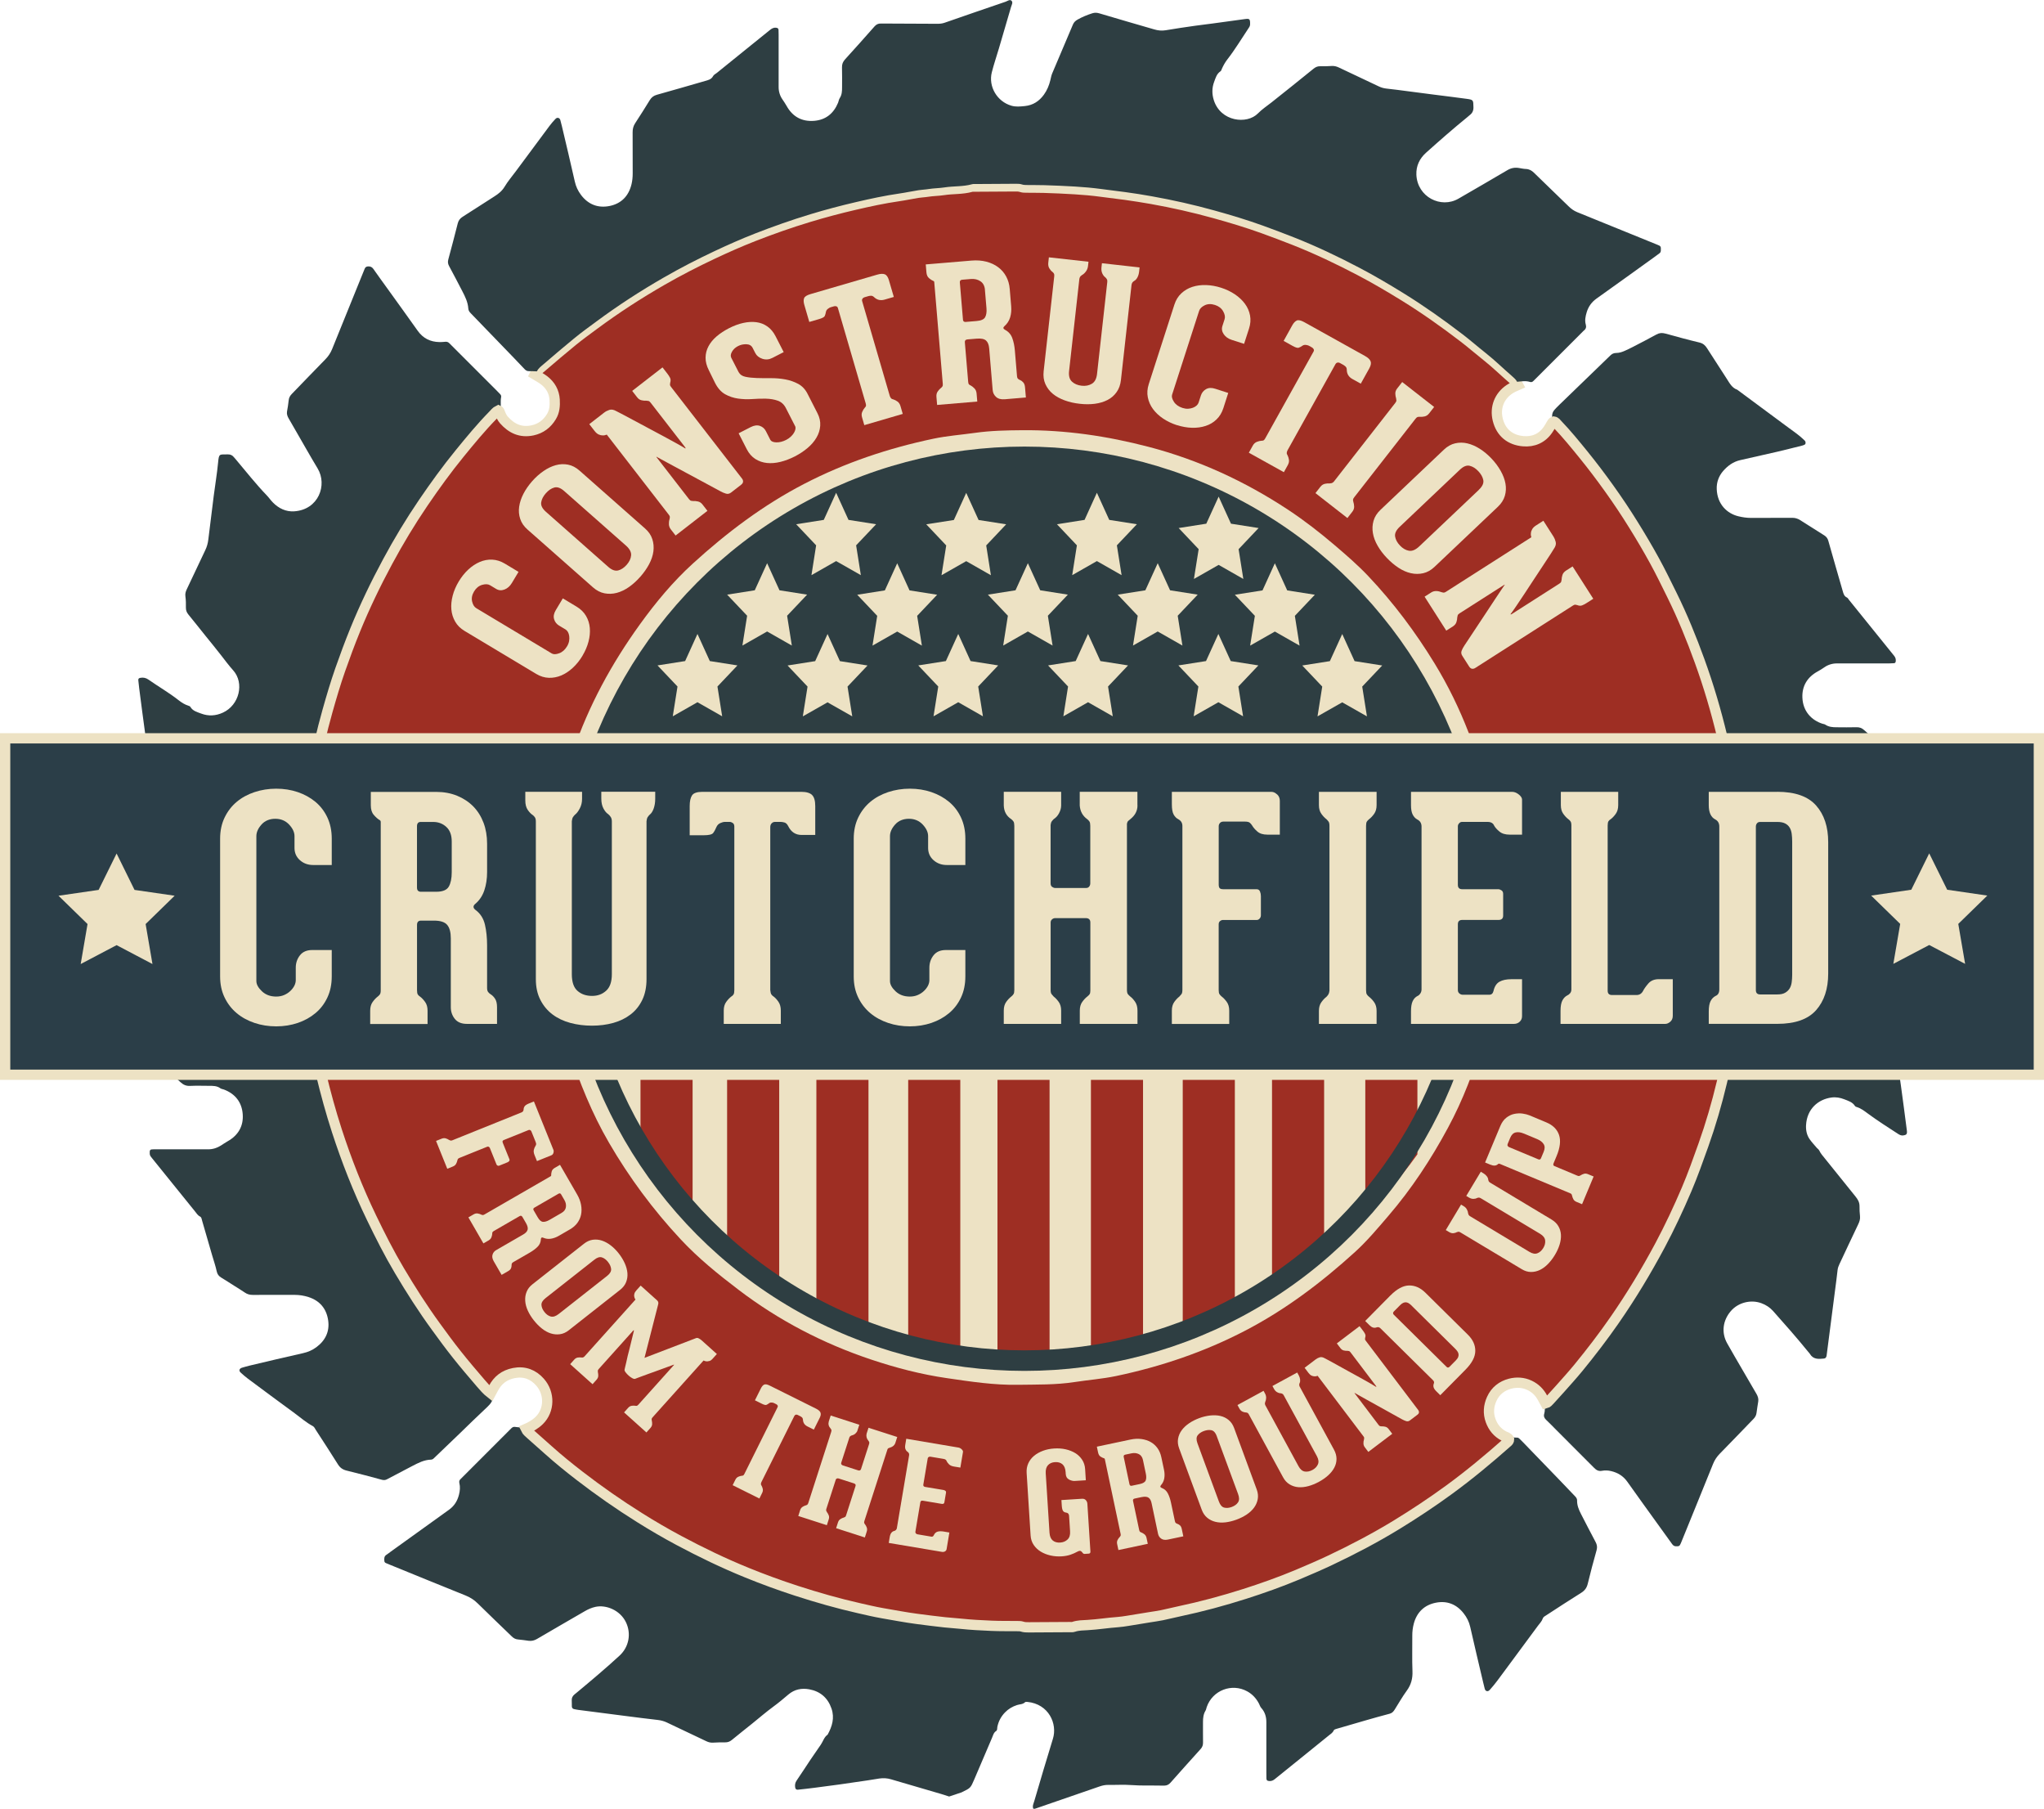
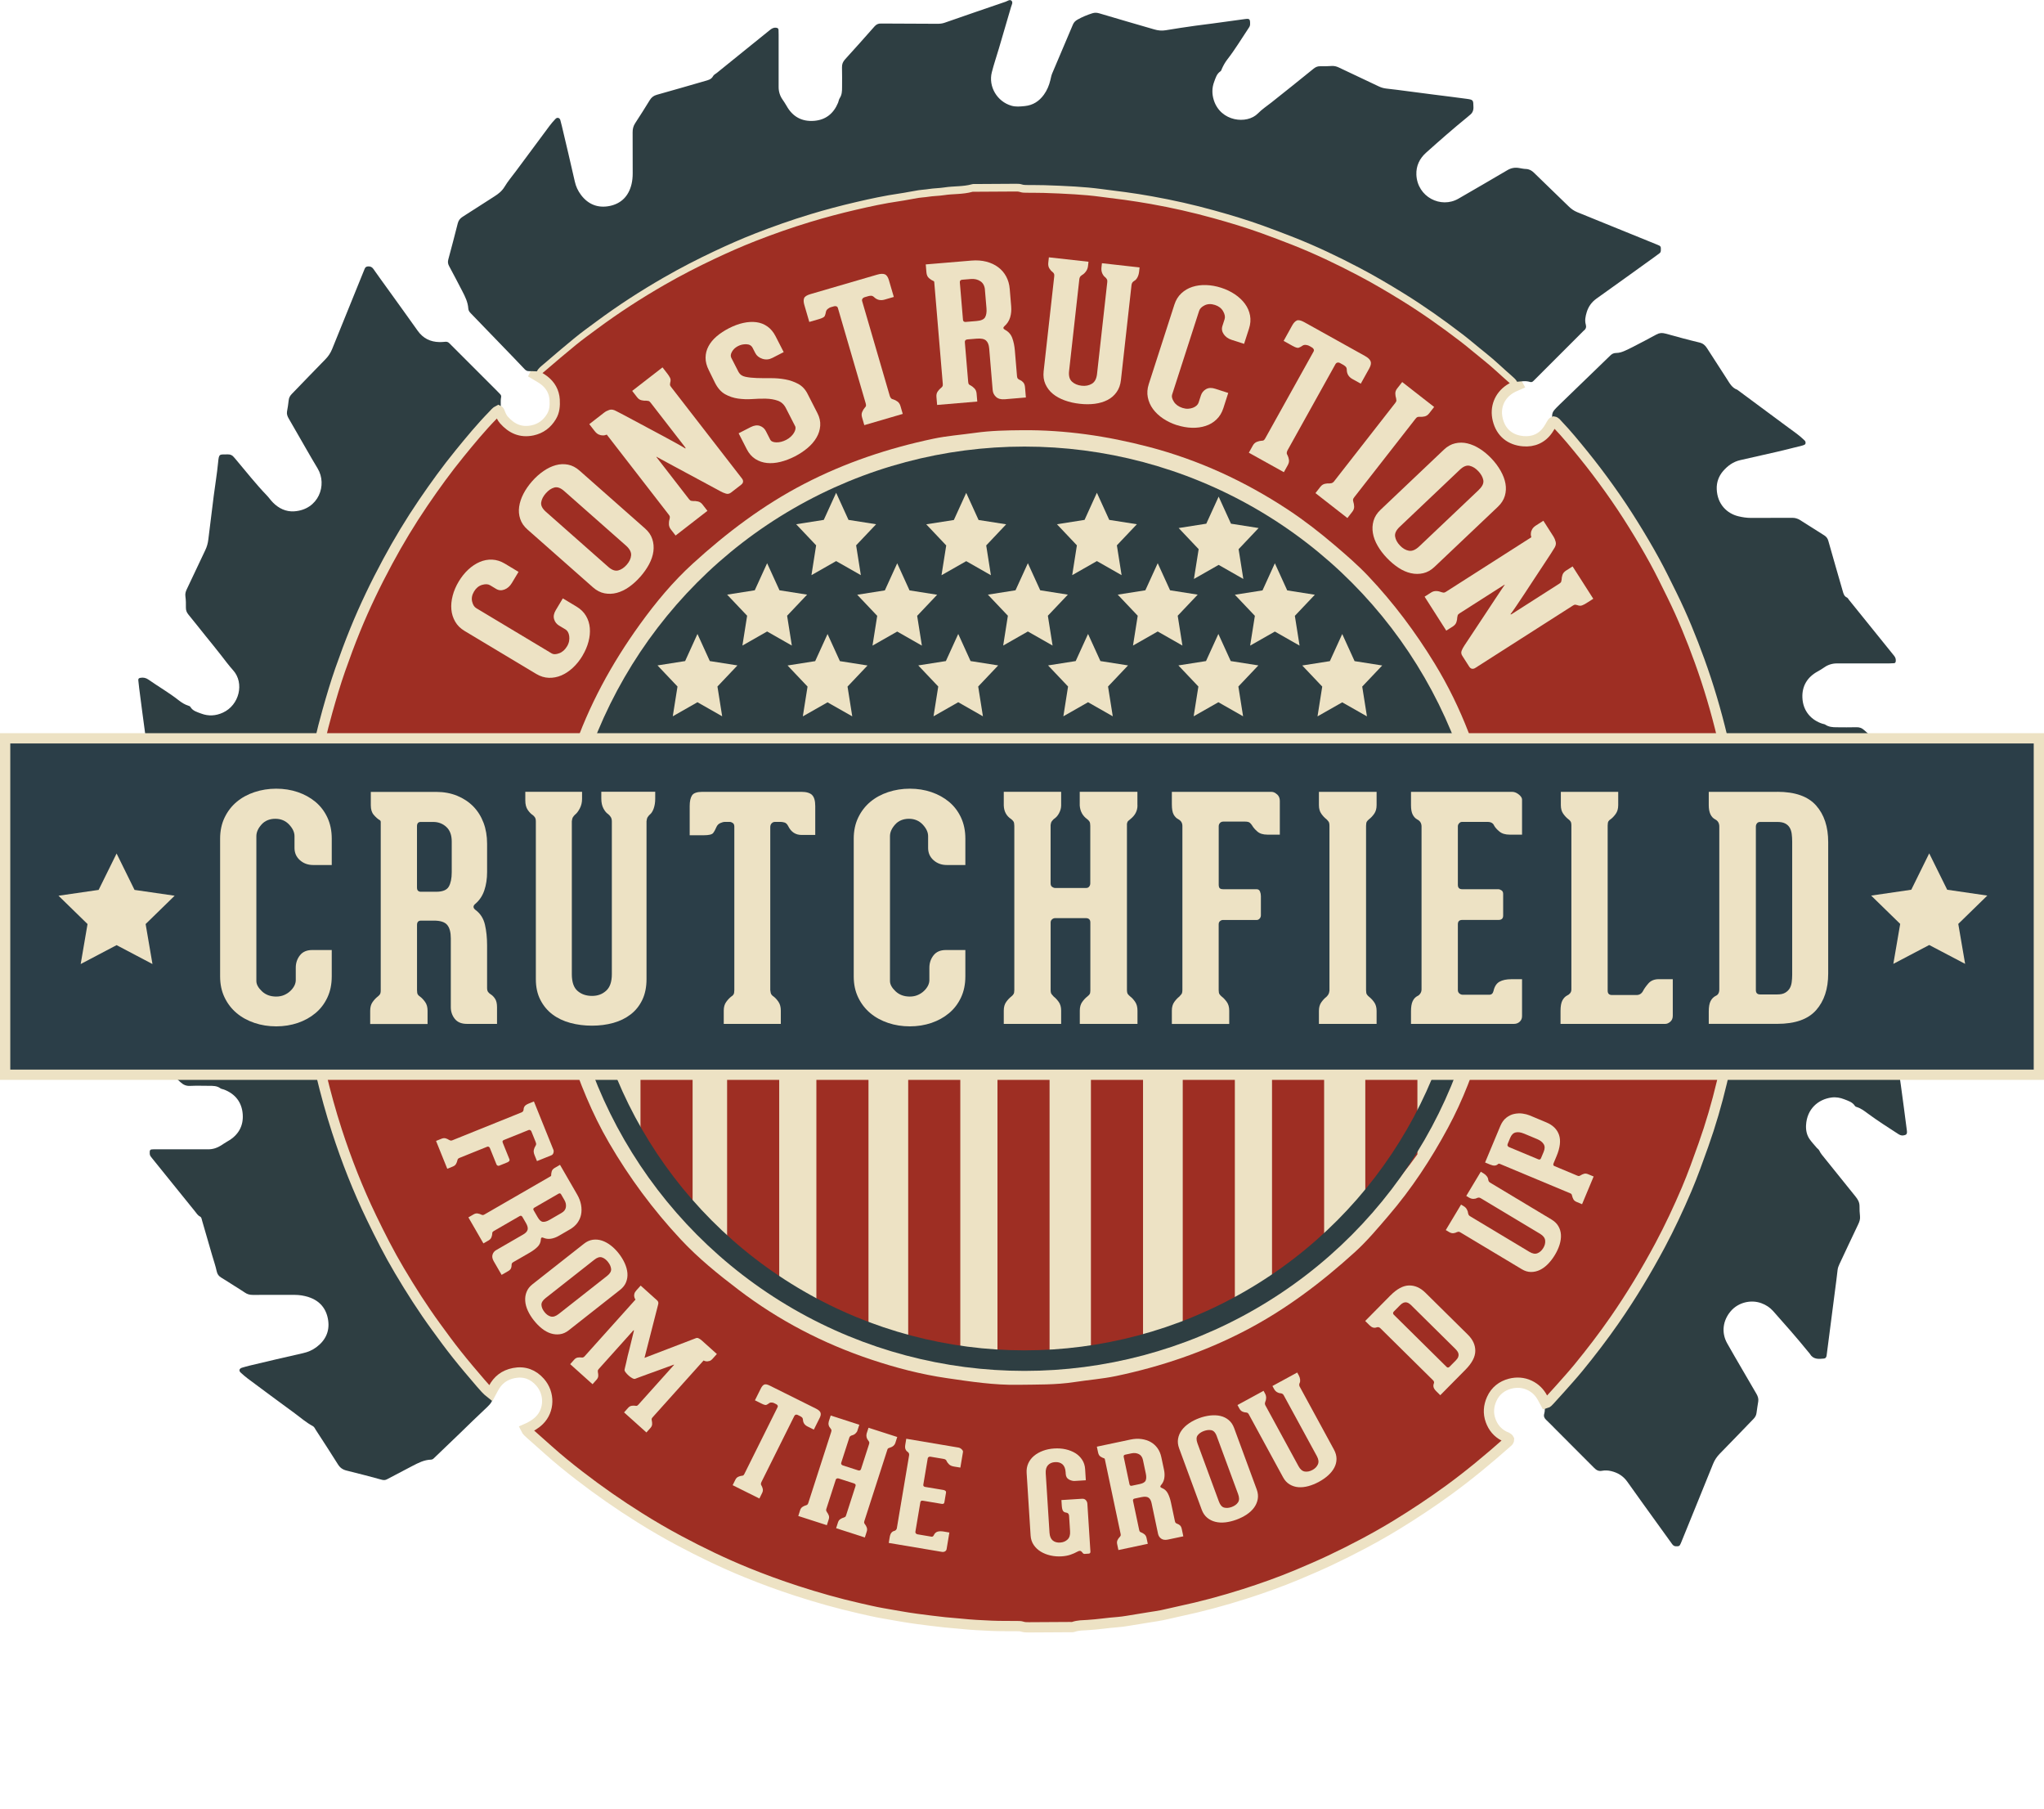
<svg xmlns="http://www.w3.org/2000/svg" id="Layer_1" data-name="Layer 1" viewBox="0 0 597.09 528.21">
  <defs>
    <style>
      .cls-1 {
        fill: #2e3e42;
      }

      .cls-1, .cls-2, .cls-3, .cls-4 {
        stroke-width: 0px;
      }

      .cls-5, .cls-6 {
        stroke: #ede2c4;
        stroke-width: 3px;
      }

      .cls-5, .cls-6, .cls-7 {
        stroke-miterlimit: 10;
      }

      .cls-5, .cls-4 {
        fill: #9e2e23;
      }

      .cls-6 {
        fill: #2b3e48;
      }

      .cls-7 {
        stroke: #2e3e42;
        stroke-width: 6px;
      }

      .cls-7, .cls-3 {
        fill: none;
      }

      .cls-2 {
        fill: #ede2c4;
      }

      .cls-8 {
        clip-path: url(#clippath);
      }
    </style>
    <clipPath id="clippath">
      <path class="cls-3" d="m439.5,256.26c0,1.79-.04,3.57,0,5.36.28,11.34-1.92,22.32-4.96,33.14-2.51,8.95-5.83,17.63-10.25,25.81-4.91,9.11-10.57,17.74-17.35,25.63-3.14,3.66-6.23,7.36-9.79,10.6-9.79,8.89-20.25,16.81-32.07,22.96-11.97,6.23-24.58,10.49-37.71,13.25-3.97.83-8.11,1.14-12.13,1.76-5.53.85-11.02.71-16.53.8-6.96.12-13.81-.93-20.68-1.93-7.61-1.1-15-3.03-22.26-5.46-13.98-4.68-26.92-11.4-38.65-20.33-5.96-4.53-11.79-9.24-16.92-14.74-8.05-8.63-15.03-18.03-20.98-28.27-4.97-8.55-8.6-17.61-11.67-26.93-2.4-7.27-3.89-14.74-5.01-22.35-1.65-11.23-1.26-22.48-.65-33.66.58-10.64,3.38-21.02,6.83-31.19,4.57-13.48,11.3-25.79,19.58-37.26,4.59-6.36,9.62-12.42,15.44-17.72,9.91-9.03,20.52-17.05,32.5-23.26,11.98-6.21,24.61-10.42,37.73-13.19,3.96-.84,8.1-1.14,12.14-1.71,4.64-.66,9.23-.74,13.85-.78,12.53-.11,24.79,1.69,36.92,4.86,14.65,3.83,28.18,10.08,40.77,18.39,4.75,3.14,9.25,6.64,13.6,10.35,3.4,2.9,6.77,5.81,9.83,9.05,7.37,7.79,13.76,16.34,19.36,25.5,7.91,12.92,13.04,26.92,16.41,41.6,2.24,9.76,3.2,19.68,2.66,29.71Z" />
    </clipPath>
  </defs>
  <g id="Blaade">
-     <path class="cls-1" d="m440.53,419.8c0,.33-.19.56-.42.77-5.51,4.88-11.15,9.59-17.1,13.92-4.92,3.59-9.99,6.95-15.19,10.13-6.24,3.81-12.69,7.2-19.29,10.32-3.16,1.49-6.38,2.87-9.6,4.22-5,2.1-10.11,3.91-15.29,5.56-6.26,1.99-12.59,3.71-19.02,5.06-1.71.36-3.4.8-5.11,1.15-1.18.24-2.37.39-3.56.59-2.14.35-4.27.71-6.41,1.05-.95.15-1.9.3-2.86.37-2.94.21-5.85.69-8.8.86-1.36.08-2.77.07-4.1.53-.33.11-.72.07-1.08.07-3.98.03-7.97.05-11.95.07-.66,0-1.31,0-1.96-.22-.44-.15-.95-.13-1.43-.14-2.47-.03-4.95.02-7.42-.09-3-.13-6.01-.28-9-.6-1.55-.16-3.12-.24-4.67-.42-2.69-.3-5.37-.63-8.06-.98-3.34-.44-6.65-1.08-9.97-1.64-2.31-.4-4.6-.94-6.89-1.46-6.17-1.4-12.25-3.13-18.27-5.08-4.87-1.58-9.68-3.34-14.43-5.27-6.77-2.75-13.34-5.92-19.77-9.36-3.88-2.07-7.68-4.29-11.42-6.63-6.04-3.78-11.87-7.85-17.5-12.2-3.1-2.39-6.15-4.85-9.07-7.47-1.75-1.57-3.53-3.11-5.27-4.68-.49-.44-1.02-.86-1.32-1.48-1.26.05-2.53.2-3.79-.03-.47-.09-.82.08-1.14.4-.21.22-.43.42-.64.64-4.53,4.52-9.05,9.05-13.57,13.57-.21.21-.42.43-.64.64-.34.32-.44.68-.33,1.14.28,1.14.18,2.27-.11,3.4-.46,1.82-1.37,3.3-2.93,4.41-5.7,4.07-11.37,8.17-17.05,12.26-.39.28-.76.6-1.17.85-.77.47-.72,1.19-.64,1.92.03.26.21.43.44.53.39.17.78.33,1.17.49,7.37,3,14.74,6.02,22.13,8.99,1.37.55,2.53,1.31,3.58,2.36,3.26,3.23,6.59,6.37,9.88,9.57.54.53,1.11.86,1.9.91,1.02.07,2.03.26,3.05.38.86.11,1.65-.08,2.42-.53,4.63-2.72,9.29-5.4,13.93-8.09.99-.58,2.01-1.04,3.16-1.29,3.07-.67,7.17.93,8.89,4.47,1.62,3.34.9,7.23-1.85,9.77-4.04,3.72-8.24,7.25-12.46,10.76-.23.19-.47.37-.7.57-.53.45-.86.99-.81,1.73.04.6,0,1.21.03,1.81.02.4.25.67.65.75.41.09.83.18,1.24.23,4.6.6,9.21,1.19,13.81,1.78,3.11.4,6.22.8,9.33,1.15.98.11,1.89.35,2.77.77,3.81,1.81,7.64,3.6,11.44,5.43.62.3,1.22.47,1.91.44,1.21-.05,2.41-.12,3.62-.09.78.02,1.39-.22,1.98-.71,1.96-1.61,3.95-3.18,5.93-4.77,2.07-1.67,4.08-3.41,6.22-4.98,1.5-1.1,2.93-2.29,4.34-3.5,1.8-1.54,3.91-1.93,6.11-1.53,3.21.59,5.42,2.48,6.5,5.62.94,2.74.19,5.22-1.13,7.62-1.04.71-1.32,1.95-1.99,2.92-1.02,1.49-2.06,2.97-3.07,4.47-1.34,2-2.64,4.04-4.01,6.03-.45.66-.53,1.32-.4,2.06.08.42.35.64.76.6,1.62-.17,3.24-.35,4.85-.56,2.39-.3,4.78-.62,7.17-.95,2.81-.39,5.61-.8,8.41-1.22,1.13-.17,2.26-.38,3.39-.54,1.14-.16,2.27-.11,3.4.23,4.91,1.46,9.84,2.88,14.76,4.32.75.22,1.49.47,2.23.71,1.2-.4,2.4-.8,3.6-1.2.06-.02.11-.05.16-.08,2.49-1.21,2.5-1.2,3.58-3.73,1.74-4.05,3.44-8.11,5.19-12.15.3-.7.46-1.5,1.19-1.97.39-.25.27-.77.35-1.17.33-1.65,1.08-3.06,2.24-4.26.99-1.02,2.16-1.71,3.51-2.15.78-.26,1.69-.17,2.35-.83.13-.13.46-.11.69-.09,6.23.62,8.81,6.38,7.45,10.76-1.88,6.04-3.65,12.12-5.44,18.19-.21.72-.61,1.45-.31,2.22.39.13.66-.02.94-.12,6.16-2.12,12.32-4.23,18.47-6.37.81-.28,1.61-.45,2.47-.44,2.29.03,4.6-.12,6.88.05,2.84.21,5.67.09,8.5.15.36,0,.72,0,1.09,0,.7-.01,1.25-.3,1.73-.83,2.92-3.29,5.85-6.58,8.81-9.84.53-.58.73-1.19.71-1.95-.03-1.99,0-3.98-.01-5.98,0-1.15.12-2.27.74-3.29.18-.3.23-.68.34-1.02,1.7-4.94,7.35-7.08,11.83-4.62,1.54.85,2.65,2.07,3.45,3.6.22.42.33.89.67,1.26,1.06,1.16,1.48,2.58,1.48,4.13,0,4.89,0,9.78,0,14.67,0,.6-.01,1.21.02,1.81.03.54.24.68.82.73.64.05,1.15-.17,1.65-.58,3-2.44,6.01-4.85,9.02-7.28,2.25-1.82,4.5-3.64,6.76-5.47.51-.41,1.09-.74,1.38-1.4.16-.36.55-.42.9-.53,2.84-.82,5.67-1.66,8.51-2.47,2.32-.66,4.64-1.33,6.97-1.93.73-.19,1.12-.67,1.47-1.23,1.16-1.83,2.23-3.74,3.51-5.49,1.28-1.74,1.76-3.57,1.67-5.73-.14-3.43-.02-6.88-.05-10.32-.01-1.22.14-2.42.45-3.58.91-3.34,3.13-5.44,6.49-6.08,3.22-.62,5.96.46,8.02,3.06.95,1.19,1.62,2.49,1.96,4.01,1.2,5.35,2.49,10.68,3.74,16.02.14.59.28,1.17.43,1.75.11.4.17.86.67.98.49.12.75-.22,1.05-.55,1.42-1.57,2.63-3.3,3.89-4.99,3.35-4.5,6.69-9.02,10.01-13.54.5-.68,1.12-1.27,1.4-2.1.17-.51.64-.7,1.03-.96,3.39-2.2,6.77-4.42,10.2-6.56,1.05-.66,1.63-1.45,1.92-2.66.79-3.28,1.66-6.54,2.58-9.79.25-.9.12-1.62-.3-2.4-1.45-2.71-2.85-5.45-4.26-8.18-.64-1.24-1.17-2.53-1.14-3.96,0-.62-.38-.98-.76-1.38-1.46-1.52-2.91-3.06-4.38-4.58-3.56-3.69-7.13-7.38-10.69-11.06-.29-.3-.6-.6-.9-.9-.22-.21-.44-.42-.77-.41-.9.03-1.8-.23-2.7-.01Z" />
    <path class="cls-1" d="m144.1,406.37c-1.1-.86-2.01-1.92-2.91-2.97-2.35-2.75-4.7-5.5-6.95-8.33-2.1-2.64-4.1-5.37-6.08-8.09-3.84-5.27-7.34-10.76-10.67-16.36-2.96-4.98-5.58-10.15-8.1-15.37-3.97-8.21-7.29-16.68-10.1-25.35-1.77-5.45-3.28-10.96-4.62-16.53-.68-2.81-1.31-5.63-1.85-8.46-.49-2.6-.82-5.23-1.21-7.85-.04-.24-.05-.48-.12-.71-.44-1.46-.55-2.95-.62-4.46-.04-1.02-.13-2.05-.36-3.04-.43-1.84-.16-3.73-.59-5.56-.14-.58-.07-1.2-.1-1.8-.02-.6-.05-1.19-.22-1.78-.15-.51-.14-1.07-.14-1.61-.02-1.87-.04-3.74-.03-5.61.01-2.41-.45-4.8-.28-7.22-.4-1.41-.53-2.87-.31-4.29.22-1.45.18-2.88.23-4.33.03-1.03-.02-2.06.07-3.08.22-2.64.27-5.29.59-7.92.19-1.55.27-3.12.42-4.67.26-2.57.59-5.14,1-7.69.4-2.49.76-5,1.21-7.48,1.1-6.1,2.48-12.15,4.17-18.12,1.15-4.06,2.33-8.11,3.73-12.09,1.36-3.87,2.78-7.71,4.33-11.5,2.78-6.82,5.97-13.45,9.46-19.93,3.17-5.89,6.62-11.64,10.39-17.17,3.36-4.94,6.86-9.77,10.63-14.4,3.09-3.78,6.19-7.55,9.61-11.05.5-.51.93-1.12,1.6-1.44.11-1.38-.15-2.77.11-4.15.06-.31-.05-.6-.27-.83-.29-.31-.58-.61-.88-.91-4.44-4.44-8.88-8.88-13.32-13.32-.21-.21-.44-.42-.64-.64-.36-.39-.78-.51-1.3-.44-.54.06-1.08.09-1.63.08-2.64-.05-4.76-1.09-6.32-3.28-2.9-4.09-5.84-8.14-8.76-12.21-1.41-1.96-2.84-3.91-4.22-5.89-.4-.57-.89-.75-1.54-.72-.48.03-.79.22-.97.66-.38.95-.78,1.9-1.16,2.85-2.79,6.88-5.58,13.75-8.36,20.63-.46,1.13-1.1,2.1-1.97,2.99-3.31,3.35-6.54,6.77-9.83,10.14-.53.55-.84,1.13-.9,1.9-.1,1.08-.3,2.15-.48,3.22-.13.77.14,1.42.51,2.06.63,1.1,1.26,2.2,1.9,3.3,2.18,3.76,4.3,7.55,6.54,11.27,2.88,4.78.29,12.05-6.88,12.51-2.39.15-4.48-.85-6.17-2.56-.64-.64-1.15-1.4-1.77-2.05-3.23-3.35-6.09-7.01-9.09-10.56-.19-.23-.4-.45-.59-.68-.45-.55-1.01-.8-1.74-.78-2.49.05-2.59-.33-2.85,2.43-.31,3.24-.86,6.45-1.27,9.68-.54,4.25-1.06,8.5-1.58,12.75-.13,1.09-.41,2.12-.89,3.11-1.82,3.81-3.61,7.64-5.42,11.45-.32.67-.49,1.31-.38,2.08.15,1.07.16,2.17.14,3.25-.01.77.22,1.38.7,1.98,1.72,2.1,3.4,4.24,5.1,6.35,1.47,1.84,2.98,3.64,4.42,5.51,1.17,1.52,2.32,3.05,3.6,4.49,3.31,3.7,1.8,10.14-3.02,12.34-2.07.95-4.2,1.08-6.34.27-1.16-.44-2.45-.74-3.16-1.96-.1-.18-.39-.28-.61-.35-1.05-.33-1.97-.92-2.82-1.59-2.8-2.2-5.9-3.98-8.81-6.02-.74-.52-1.52-.68-2.39-.51-.45.09-.62.28-.57.74.08.78.16,1.56.26,2.34.59,4.54,1.17,9.09,1.8,13.63.35,2.51.75,5.01,1.21,7.5.24,1.28.18,2.5-.19,3.75-1.28,4.34-2.54,8.68-3.81,13.02-.34,1.16-.69,2.31-1.07,3.46-.12.37-.11.69,0,1.05.53,1.67,1.1,3.31,2.01,4.83.39.66.85,1.12,1.56,1.41,1.84.75,3.67,1.55,5.5,2.33,3.16,1.35,6.33,2.69,9.48,4.07.52.23,1.03.29,1.57.36,1.2.17,2.38.4,3.45,1,3.01,1.69,4.47,4.31,4.55,7.71.08,3.18-1.33,5.6-4.01,7.22-2.11,1.28-4.37,1.51-6.78.77-6.11-1.87-12.25-3.67-18.38-5.48-.52-.15-1.05-.25-1.58-.35-.21-.04-.47.25-.4.47.1.35.22.69.34,1.03,2.04,5.93,4.08,11.86,6.14,17.79.3.87.43,1.74.43,2.66-.04,5.13-.05,10.26-.07,15.39,0,.42,0,.85,0,1.27.03.63.28,1.12.77,1.56,3.21,2.84,6.4,5.69,9.57,8.58.81.74,1.63,1.11,2.75,1.06,1.87-.09,3.74-.03,5.61-.02,1.15,0,2.29-.01,3.28.73.27.2.69.22,1.02.35,3.32,1.26,5.23,3.72,5.49,7.2.26,3.49-1.32,6.18-4.4,7.91-.68.38-1.31.83-1.96,1.24-1.1.7-2.38,1.12-3.75,1.11-4.89-.02-9.78,0-14.67,0-.42,0-.85,0-1.27,0-1.03-.01-1.18.16-1.11,1.34.03.52.37.87.67,1.25,2.01,2.49,4.02,4.98,6.03,7.47,2.16,2.68,4.32,5.36,6.49,8.03.45.55.8,1.19,1.5,1.54.46.23.49.8.62,1.25.97,3.36,1.94,6.72,2.92,10.08.45,1.56,1,3.11,1.34,4.7.19.87.61,1.38,1.32,1.81,1.29.78,2.56,1.6,3.83,2.41,1.02.65,2.06,1.26,3.05,1.95.73.51,1.49.7,2.38.69,4.05-.03,8.09,0,12.14-.01,1.4,0,2.77.21,4.09.64,3.31,1.06,5.25,3.41,5.74,6.79.47,3.26-.81,5.9-3.46,7.86-1.17.87-2.46,1.42-3.91,1.74-5.18,1.15-10.34,2.39-15.5,3.61-.76.18-1.52.4-2.27.62-.83.24-1.02.89-.42,1.43.67.61,1.34,1.21,2.07,1.75,4.55,3.39,9.11,6.77,13.69,10.12,1.75,1.28,3.38,2.73,5.31,3.76.45.24.62.72.88,1.12,2.16,3.34,4.36,6.67,6.46,10.05.62,1,1.39,1.54,2.52,1.82,3.46.85,6.9,1.75,10.33,2.69.58.16,1.03.11,1.54-.17,2.45-1.31,4.91-2.59,7.37-3.87,1.72-.89,3.43-1.79,5.43-1.84.48-.01.76-.32,1.06-.62,2.35-2.26,4.71-4.51,7.06-6.77,2.78-2.68,5.53-5.4,8.36-8.03,1.03-.96,1.72-1.97,1.7-3.39,0-.36.02-.72.03-1.08Z" />
    <path class="cls-1" d="m453.53,123.37c.53.08.79.53,1.11.87,2.67,2.79,5.1,5.78,7.53,8.78,2.58,3.18,5.05,6.45,7.44,9.79,2.49,3.48,4.87,7.04,7.13,10.68,2.13,3.43,4.19,6.91,6.13,10.45,1.8,3.28,3.43,6.65,5.08,10,3.07,6.22,5.68,12.64,8.04,19.16,2.63,7.26,4.81,14.65,6.6,22.15.96,4.03,1.84,8.09,2.48,12.19.37,2.37.86,4.73,1.29,7.1.04.24.07.48.07.72,0,2,.39,3.95.66,5.91.02.12.03.24.04.36.15,2.1.3,4.2.44,6.31.01.18-.02.37.02.54.56,2.01.32,4.07.34,6.12.01,1.51.38,2.98.3,4.5-.08,1.32,0,2.65.01,3.98,0,.78-.04,1.55.26,2.32.15.37.09.83.09,1.25,0,1.63.12,3.27-.06,4.88-.26,2.4-.18,4.81-.33,7.22-.2,3-.43,6-.75,8.99-.25,2.39-.7,4.76-.95,7.15-.37,3.41-.99,6.79-1.62,10.15-.69,3.66-1.56,7.3-2.42,10.92-1.47,6.16-3.23,12.23-5.35,18.19-1.55,4.37-3.11,8.75-4.93,13.01-2.34,5.49-4.87,10.9-7.68,16.17-4.03,7.56-8.45,14.89-13.34,21.93-3.27,4.71-6.75,9.25-10.38,13.68-1.75,2.15-3.63,4.19-5.46,6.27-.96,1.09-1.93,2.15-2.91,3.21-.37.39-.71.84-1.27.99-.01.3-.09.61-.03.9.2.9.24,1.79-.02,2.68-.21.72.03,1.26.57,1.77,1.01.95,1.97,1.95,2.95,2.94,3.67,3.67,7.35,7.33,11,11.02.68.69,1.33,1.12,2.37.91.88-.17,1.81-.12,2.7.1,1.94.47,3.53,1.45,4.71,3.13,2.82,3.99,5.7,7.95,8.55,11.91,1.48,2.06,2.97,4.11,4.45,6.17.29.4.58.73,1.16.74.94.02,1.1-.03,1.48-.95,1.53-3.74,3.05-7.49,4.57-11.23,1.61-3.97,3.22-7.94,4.83-11.91.46-1.13,1.11-2.1,1.98-2.98,3.31-3.35,6.54-6.77,9.83-10.14.49-.5.78-1.04.87-1.73.14-1.14.34-2.26.51-3.4.12-.82-.15-1.53-.56-2.23-1.38-2.34-2.74-4.69-4.1-7.04-1.48-2.56-2.99-5.1-4.43-7.68-1.73-3.09-1.29-6.66,1.09-9.42,2.13-2.47,5.8-3.43,8.92-2.28,1.31.48,2.47,1.23,3.42,2.29,3.49,3.92,6.96,7.85,10.27,11.93.15.19.34.35.46.56.98,1.69,2.58,1.54,4.16,1.38.47-.05.68-.44.74-.91.11-.9.23-1.79.35-2.69.7-5.44,1.41-10.88,2.11-16.32.25-1.97.53-3.94.74-5.92.07-.62.27-1.17.53-1.71,1.82-3.87,3.63-7.76,5.48-11.62.38-.78.64-1.54.54-2.42-.11-.96-.15-1.93-.14-2.88.01-1.22-.53-2.05-1.22-2.91-3-3.71-5.98-7.43-8.97-11.14-.57-.7-1.17-1.38-1.56-2.21-.16-.35-.49-.52-.72-.79-.71-.82-1.45-1.63-2.08-2.51-.88-1.22-1.15-2.7-1.07-4.14.26-4.72,3.53-7.53,7.42-8.06,1.28-.18,2.54.04,3.73.51,1.16.46,2.42.8,3.15,1.98.08.13.29.22.45.27,1.24.37,2.24,1.13,3.26,1.89,2.86,2.12,5.87,4.02,8.85,5.96.47.3.92.54,1.51.46.99-.13,1.21-.41,1.08-1.44-.58-4.42-1.14-8.85-1.76-13.27-.46-3.28-.93-6.57-1.51-9.83-.22-1.24-.13-2.39.21-3.56.71-2.43,1.42-4.86,2.14-7.29.91-3.06,1.82-6.13,2.75-9.18.11-.37.13-.71.02-1.06-.55-1.79-1.24-3.52-2.19-5.15-.37-.63-.95-.9-1.56-1.16-2.61-1.11-5.22-2.22-7.82-3.34-2.22-.95-4.41-1.95-6.65-2.85-1.68-.68-3.37-1.36-5.11-1.81-2.18-.56-3.4-1.99-4.14-3.93-1.25-3.29-.99-6.4,1.41-9.14,1.24-1.42,2.83-2.23,4.65-2.6.79-.16,1.55.03,2.32.2,5.37,1.14,10.61,2.78,15.88,4.3,1.56.45,3.12.93,4.68,1.39.34.1.7.17,1.06.21.3.03.47-.2.42-.45-.09-.47-.25-.93-.41-1.38-1.99-5.76-3.98-11.52-5.98-17.27-.34-.98-.51-1.96-.5-3.01.05-5.07.05-10.14.07-15.21,0-.42,0-.85,0-1.27,0-.64-.25-1.14-.74-1.58-3.25-2.89-6.49-5.78-9.71-8.69-.67-.61-1.37-.87-2.28-.84-1.93.06-3.86.02-5.8.01-1.15,0-2.28-.09-3.28-.77-.24-.16-.57-.18-.85-.27-2.99-.96-5.7-3.46-5.84-7.7-.11-3.33,1.46-5.91,4.43-7.54.68-.37,1.33-.77,1.97-1.22,1.08-.76,2.37-1.16,3.74-1.15,1.87,0,3.74,0,5.61,0,3.2,0,6.4,0,9.6,0,.48,0,.96-.02,1.44-.06.27-.02.42-.21.47-.47.11-.63-.05-1.19-.46-1.69-.54-.65-1.06-1.31-1.59-1.97-3.87-4.79-7.73-9.58-11.6-14.37-.19-.23-.34-.56-.59-.68-.83-.38-1.01-1.11-1.23-1.87-1.39-4.87-2.83-9.73-4.19-14.61-.21-.78-.58-1.28-1.22-1.68-2.35-1.47-4.7-2.96-7.04-4.45-.73-.47-1.5-.68-2.38-.67-3.98.03-7.97,0-11.95.03-1.28,0-2.53-.19-3.75-.49-3.21-.79-6.1-3.42-6.28-7.9-.08-1.98.57-3.82,1.9-5.34,1.33-1.52,2.92-2.68,4.95-3.14,3.65-.82,7.29-1.64,10.93-2.48,2.35-.55,4.68-1.15,7.02-1.73.29-.07.59-.16.85-.3.32-.16.33-.48.28-.78-.05-.32-.31-.49-.53-.71-1.35-1.31-2.91-2.35-4.41-3.46-4.94-3.68-9.89-7.33-14.84-10.99-.05-.04-.09-.09-.14-.11-1.56-.54-2.25-1.91-3.06-3.17-1.93-2.99-3.88-5.97-5.79-8.97-.54-.85-1.16-1.4-2.21-1.65-3.34-.79-6.66-1.71-9.97-2.62-.92-.25-1.72-.21-2.59.27-2.27,1.26-4.58,2.43-6.88,3.63-.75.39-1.51.75-2.28,1.1-.83.38-1.69.67-2.61.67-.72,0-1.24.27-1.74.77-4.93,4.79-9.89,9.57-14.84,14.35-.09.08-.17.17-.26.26-2,1.98-2,2.01-1.77,4.92Z" />
    <path class="cls-5" d="m440.35,421.19c-5.52,4.89-11.19,9.61-17.16,13.96-4.94,3.6-10.03,6.97-15.24,10.16-6.26,3.82-12.74,7.22-19.36,10.35-3.17,1.5-6.4,2.88-9.63,4.24-5.02,2.1-10.15,3.92-15.34,5.58-6.28,2-12.63,3.72-19.08,5.08-1.71.36-3.41.8-5.12,1.15-1.18.24-2.38.4-3.57.59-2.14.35-4.28.71-6.43,1.05-.95.15-1.91.3-2.87.37-2.95.21-5.87.69-8.83.86-1.36.08-2.78.07-4.12.53-.33.12-.72.07-1.08.07-4,.03-7.99.05-11.99.07-.66,0-1.32,0-1.97-.22-.44-.15-.95-.13-1.43-.14-2.48-.03-4.97.02-7.45-.09-3.01-.13-6.03-.28-9.03-.6-1.56-.17-3.13-.25-4.69-.42-2.7-.3-5.39-.63-8.08-.99-3.35-.44-6.67-1.08-10-1.65-2.32-.4-4.61-.95-6.91-1.47-6.19-1.4-12.29-3.14-18.33-5.1-4.89-1.59-9.71-3.35-14.47-5.29-6.79-2.76-13.38-5.94-19.84-9.39-3.89-2.08-7.71-4.3-11.45-6.65-6.06-3.79-11.91-7.87-17.56-12.23-3.11-2.4-6.17-4.87-9.1-7.5-1.75-1.57-3.54-3.12-5.29-4.7-.49-.44-1.02-.86-1.32-1.48,1.44-.63,2.77-1.36,3.92-2.5,3-2.94,3.13-7.9.22-11.19-1.97-2.23-4.54-3.26-7.64-2.65-2.76.54-4.71,2.04-5.99,4.49-.25.48-.5.96-.76,1.44-1.11-.86-2.02-1.92-2.92-2.97-2.36-2.75-4.72-5.51-6.97-8.35-2.11-2.65-4.11-5.38-6.1-8.12-3.85-5.28-7.37-10.79-10.7-16.41-2.97-5-5.6-10.18-8.12-15.41-3.98-8.23-7.31-16.72-10.14-25.42-1.77-5.46-3.29-11-4.63-16.58-.68-2.82-1.32-5.64-1.85-8.49-.49-2.61-.82-5.24-1.22-7.87-.04-.24-.05-.49-.12-.71-.44-1.46-.55-2.96-.62-4.47-.04-1.02-.13-2.06-.36-3.05-.43-1.84-.16-3.74-.59-5.58-.14-.58-.07-1.21-.1-1.81-.02-.6-.05-1.19-.22-1.79-.15-.51-.14-1.07-.14-1.61-.02-1.88-.04-3.75-.03-5.63.01-2.42-.45-4.82-.28-7.24-.4-1.41-.53-2.88-.31-4.3.22-1.45.18-2.89.23-4.34.03-1.03-.02-2.06.07-3.09.22-2.64.27-5.3.59-7.94.19-1.55.27-3.12.43-4.69.26-2.58.59-5.15,1-7.71.4-2.5.77-5.01,1.22-7.5,1.11-6.12,2.49-12.18,4.18-18.17,1.15-4.07,2.34-8.13,3.74-12.12,1.36-3.88,2.79-7.73,4.34-11.54,2.79-6.84,5.99-13.49,9.49-19.98,3.18-5.91,6.65-11.67,10.43-17.22,3.37-4.95,6.88-9.8,10.67-14.44,3.1-3.8,6.21-7.57,9.64-11.08.5-.51.93-1.12,1.61-1.44.31.14.37.44.48.72.29.73.6,1.46,1.13,2.06,2.23,2.53,4.91,3.79,8.36,3.06,2.46-.53,4.26-1.91,5.54-4.03.92-1.51,1.04-3.19.94-4.91-.15-2.37-1.23-4.26-3.09-5.69-.85-.65-1.83-1.15-2.75-1.71.43-.9,1.24-1.47,1.97-2.09,3.03-2.6,6.06-5.19,9.15-7.71,2.02-1.64,4.13-3.16,6.22-4.71,6.37-4.72,13.02-9.03,19.9-12.98,4.82-2.77,9.76-5.31,14.79-7.68,3.89-1.83,7.81-3.57,11.81-5.14,5.35-2.09,10.76-4,16.26-5.66,4.46-1.35,8.95-2.54,13.48-3.59,4.17-.97,8.36-1.88,12.61-2.49,1.91-.27,3.79-.69,5.7-.99.95-.15,1.92-.17,2.88-.33,1.55-.25,3.13-.24,4.68-.48,2.68-.42,5.44-.19,8.08-.94.34-.1.72-.06,1.08-.06,3.87-.03,7.75-.05,11.62-.07.66,0,1.32-.02,1.97.21.44.15.95.14,1.43.15,1.69.03,3.39,0,5.09.05,3.02.1,6.04.21,9.05.41,2.53.16,5.06.37,7.57.71,2.39.33,4.79.59,7.18.92,2.57.36,5.13.76,7.69,1.21,6.18,1.1,12.31,2.48,18.37,4.16,4.84,1.34,9.64,2.78,14.36,4.49,3.01,1.09,6.01,2.23,8.99,3.4,6.58,2.6,12.97,5.64,19.23,8.93,4.39,2.3,8.66,4.82,12.89,7.43,5.98,3.69,11.7,7.75,17.27,12.01,2.3,1.76,4.49,3.68,6.77,5.48,2.71,2.14,5.16,4.56,7.77,6.81.54.47,1.11.95,1.44,1.61-.88.38-1.77.75-2.58,1.3-2.95,2-4.24,5.32-3.4,8.8.95,3.95,3.74,6.01,7.41,6.34,2.97.27,5.57-.82,7.32-3.42.33-.5.64-1.02.93-1.55.18-.32.33-.64.71-.77.53.08.79.53,1.12.87,2.68,2.79,5.12,5.8,7.56,8.8,2.59,3.19,5.07,6.47,7.46,9.81,2.5,3.49,4.89,7.06,7.15,10.71,2.14,3.44,4.2,6.93,6.15,10.48,1.8,3.29,3.44,6.67,5.1,10.03,3.08,6.24,5.7,12.67,8.07,19.22,2.64,7.28,4.82,14.69,6.62,22.22.97,4.05,1.85,8.11,2.49,12.23.37,2.38.86,4.74,1.29,7.12.04.24.07.48.07.72,0,2,.39,3.96.67,5.93.02.12.03.24.04.36.15,2.11.3,4.22.45,6.32.01.18-.02.37.02.54.56,2.02.32,4.09.34,6.13.01,1.51.39,2.99.3,4.51-.08,1.33,0,2.66.01,3.99,0,.78-.04,1.56.26,2.32.15.37.09.83.09,1.26,0,1.63.12,3.28-.06,4.9-.26,2.41-.18,4.83-.34,7.24-.2,3.01-.44,6.02-.75,9.02-.25,2.4-.7,4.77-.96,7.17-.37,3.42-.99,6.81-1.63,10.18-.69,3.67-1.56,7.32-2.43,10.95-1.47,6.17-3.24,12.26-5.37,18.24-1.56,4.38-3.12,8.77-4.94,13.05-2.35,5.5-4.89,10.93-7.71,16.22-4.05,7.58-8.48,14.93-13.39,21.99-3.28,4.72-6.78,9.28-10.41,13.72-1.76,2.15-3.64,4.21-5.48,6.29-.96,1.09-1.94,2.16-2.92,3.22-.37.39-.71.84-1.27.99-.29-.53-.58-1.05-.86-1.59-.87-1.65-2.12-2.89-3.82-3.7-1.84-.87-3.81-.96-5.66-.48-2.39.62-4.31,2.08-5.38,4.46-.94,2.08-1.09,4.19-.32,6.32.72,1.98,1.99,3.55,3.92,4.53.52.27,1.18.35,1.47.97,0,.33-.19.56-.42.77Zm-189.36-153.42c-.1,3.84.65,7.56,1.68,11.23.85,3.03,1.98,5.97,3.47,8.74,1.66,3.09,3.58,6.01,5.88,8.68,1.07,1.24,2.11,2.49,3.32,3.59,3.32,3.01,6.86,5.7,10.87,7.78,4.06,2.11,8.33,3.55,12.78,4.49,1.35.28,2.75.39,4.11.6,1.87.29,3.73.24,5.6.27,2.36.04,4.68-.32,7.01-.65,2.58-.37,5.08-1.03,7.55-1.85,4.74-1.58,9.12-3.86,13.1-6.89,2.02-1.54,4-3.13,5.73-4.99,2.73-2.93,5.09-6.11,7.11-9.58,1.68-2.9,2.92-5.97,3.96-9.12.81-2.46,1.32-5,1.7-7.57.56-3.8.43-7.62.22-11.4-.2-3.6-1.14-7.12-2.31-10.57-1.55-4.57-3.83-8.74-6.64-12.62-1.55-2.15-3.26-4.21-5.23-6-3.36-3.06-6.95-5.78-11.02-7.88-4.06-2.1-8.34-3.53-12.79-4.47-1.34-.28-2.75-.39-4.11-.58-1.57-.22-3.13-.25-4.69-.26-4.25-.04-8.4.57-12.51,1.65-4.97,1.3-9.55,3.41-13.82,6.23-1.61,1.06-3.13,2.25-4.61,3.51-1.15.98-2.29,1.97-3.33,3.07-2.5,2.64-4.66,5.54-6.56,8.64-2.68,4.38-4.42,9.12-5.56,14.09-.76,3.31-1.09,6.67-.9,10.07,0,.61.01,1.21,0,1.82Z" />
    <path class="cls-1" d="m156.86,108.42c.43-.9,1.24-1.47,1.96-2.09,3.02-2.59,6.04-5.18,9.12-7.69,2.01-1.64,4.12-3.15,6.2-4.69,6.35-4.71,12.98-9.01,19.83-12.94,4.8-2.76,9.73-5.3,14.74-7.66,3.87-1.82,7.78-3.56,11.77-5.12,5.33-2.08,10.73-3.99,16.21-5.65,4.44-1.35,8.92-2.53,13.44-3.58,4.16-.97,8.33-1.87,12.56-2.48,1.9-.27,3.78-.69,5.68-.98.95-.15,1.91-.17,2.87-.33,1.54-.25,3.12-.24,4.67-.48,2.67-.42,5.42-.19,8.05-.93.34-.1.72-.06,1.08-.06,3.86-.03,7.72-.05,11.59-.07.66,0,1.31-.02,1.96.21.44.15.95.14,1.43.15,1.69.03,3.38,0,5.07.05,3.01.1,6.02.21,9.02.4,2.52.16,5.04.37,7.54.71,2.38.33,4.77.59,7.15.92,2.56.35,5.12.75,7.66,1.21,6.16,1.1,12.27,2.47,18.3,4.15,4.82,1.34,9.61,2.77,14.31,4.48,3,1.09,5.99,2.22,8.96,3.39,6.56,2.59,12.93,5.63,19.17,8.91,4.38,2.3,8.63,4.81,12.84,7.41,5.96,3.68,11.66,7.72,17.21,11.97,2.3,1.76,4.47,3.67,6.74,5.46,2.7,2.13,5.15,4.55,7.74,6.79.54.47,1.1.95,1.44,1.61,1.26-.11,2.51-.35,3.76.05.37.12.71.03.99-.27.25-.26.52-.51.77-.76,4.53-4.53,9.05-9.05,13.58-13.58.13-.13.24-.27.39-.38.61-.45.79-1.05.58-1.76-.35-1.22-.09-2.41.25-3.56.49-1.66,1.44-3.01,2.89-4.04,5.66-4.02,11.28-8.09,16.92-12.14.49-.35.97-.72,1.46-1.08.27-.19.38-.46.4-.77.06-1.28-.02-1.34-1.08-1.76-5.65-2.29-11.29-4.58-16.94-6.88-2.12-.86-4.25-1.73-6.37-2.59-.97-.39-1.78-.96-2.53-1.7-3.36-3.29-6.78-6.53-10.14-9.83-.69-.67-1.41-1.07-2.38-1.1-.66-.02-1.31-.17-1.97-.28-1.23-.21-2.33-.02-3.45.65-4.72,2.81-9.49,5.52-14.24,8.29-5.15,3-12.04-.49-12.31-6.99-.1-2.56.93-4.72,2.82-6.41,3.95-3.54,7.94-7.04,12.06-10.39.23-.19.45-.41.69-.59.78-.58,1.13-1.31,1.1-2.33-.05-2.12.01-2.16-2.1-2.45-3.16-.44-6.34-.81-9.51-1.22-2.51-.32-5.02-.66-7.53-.98-2.09-.27-4.18-.56-6.28-.78-.8-.09-1.52-.29-2.24-.64-3.87-1.84-7.75-3.64-11.61-5.49-.67-.32-1.33-.51-2.08-.47-1.14.06-2.29.12-3.44.08-.79-.02-1.37.27-1.96.75-4.08,3.3-8.17,6.6-12.29,9.85-1.32,1.04-2.74,1.97-3.91,3.17-3.2,3.28-10.91,2.43-12.9-3.88-.56-1.77-.56-3.58.1-5.33.42-1.11.73-2.33,1.82-3.06.27-.18.32-.48.44-.76.44-.99.97-1.93,1.64-2.79,2.19-2.81,4.02-5.87,6-8.83.26-.39.58-.78.6-1.3.05-1.71-.18-1.77-1.56-1.59-3.17.41-6.33.87-9.5,1.3-1.67.23-3.35.41-5.02.65-2.86.41-5.73.82-8.58,1.31-1.17.2-2.27.07-3.38-.26-5.33-1.55-10.66-3.08-15.97-4.67-.74-.22-1.37-.26-2.1-.02-1.5.48-2.94,1.07-4.31,1.85-.61.35-1.04.76-1.32,1.41-2.02,4.78-4.07,9.54-6.08,14.33-.25.6-.36,1.27-.52,1.92-.37,1.54-.97,2.99-1.9,4.27-1.38,1.89-3.16,3.07-5.57,3.31-1.33.13-2.6.28-3.93-.11-4.14-1.2-6.77-5.58-5.7-9.77.59-2.33,1.38-4.62,2.06-6.93,1.19-4.05,2.38-8.1,3.56-12.15.18-.61.66-1.36.08-1.84-.48-.4-1.14.14-1.69.33-5.94,2.03-11.87,4.06-17.79,6.13-.71.25-1.4.31-2.13.31-5.07-.02-10.14-.04-15.21-.07-.42,0-.85.02-1.27,0-.78-.04-1.36.25-1.89.85-2.83,3.21-5.68,6.41-8.57,9.58-.66.72-.96,1.44-.92,2.42.06,1.93.02,3.86.02,5.8,0,1.09-.04,2.16-.68,3.13-.26.39-.3.91-.49,1.36-1.29,3.11-3.57,4.99-6.96,5.27-3.6.29-6.32-1.2-8.08-4.37-.38-.68-.82-1.31-1.25-1.95-.7-1.03-1.08-2.27-1.07-3.58.02-1.87,0-3.74,0-5.61,0-3.2,0-6.4,0-9.6,0-.48,0-.97-.03-1.45-.03-.43-.25-.57-.72-.63-.73-.09-1.27.24-1.8.67-1.87,1.52-3.76,3.03-5.64,4.55-3.29,2.65-6.57,5.31-9.86,7.97-.38.3-.89.54-1.09.93-.52.98-1.42,1.17-2.34,1.43-4.7,1.34-9.38,2.73-14.09,4.03-.95.26-1.57.75-2.07,1.56-1.39,2.26-2.8,4.51-4.26,6.73-.56.85-.76,1.72-.75,2.72.03,3.98,0,7.97.02,11.95,0,1.09-.1,2.17-.36,3.23-.83,3.37-2.95,5.56-6.3,6.27-3.41.71-6.32-.38-8.46-3.24-.87-1.17-1.47-2.43-1.79-3.89-1.21-5.41-2.51-10.8-3.78-16.2-.14-.59-.28-1.17-.45-1.75-.2-.67-.9-.87-1.4-.35-.62.65-1.22,1.34-1.76,2.06-3.28,4.4-6.55,8.82-9.82,13.23-1.11,1.5-2.35,2.94-3.3,4.53-.75,1.25-1.77,2.06-2.95,2.81-3.11,1.97-6.18,4-9.3,5.96-.77.49-1.22,1.08-1.44,1.96-.89,3.51-1.8,7.01-2.75,10.5-.19.7-.13,1.26.2,1.89,1.32,2.44,2.6,4.91,3.88,7.37.84,1.61,1.64,3.24,1.76,5.09.04.6.34.99.73,1.39,4.2,4.33,8.39,8.68,12.58,13.02,1.05,1.09,2.09,2.17,3.12,3.27.35.37.71.61,1.25.6.78-.02,1.57.04,2.35.06Z" />
    <animateTransform attributeName="transform" type="rotate" from="0 298.545 264.105" to="360 298.545 264.105" begin="0s" dur="10s" repeatCount="indefinite" />
  </g>
  <g id="Face">
    <path class="cls-2" d="m438.16,265.11c0,1.79-.04,3.57,0,5.36.28,11.34-1.92,22.32-4.96,33.14-2.51,8.95-5.83,17.63-10.25,25.81-4.91,9.11-10.57,17.74-17.35,25.63-3.14,3.66-6.23,7.36-9.79,10.6-9.79,8.89-20.25,16.81-32.07,22.96-11.97,6.23-24.58,10.49-37.71,13.25-3.97.83-8.11,1.14-12.13,1.76-5.53.85-11.02.71-16.53.8-6.96.12-13.81-.93-20.68-1.93-7.61-1.1-15-3.03-22.26-5.46-13.98-4.68-26.92-11.4-38.65-20.33-5.96-4.53-11.79-9.24-16.92-14.74-8.05-8.63-15.03-18.03-20.98-28.27-4.97-8.55-8.6-17.61-11.67-26.93-2.4-7.27-3.89-14.74-5.01-22.35-1.65-11.23-1.26-22.48-.65-33.66.58-10.64,3.38-21.02,6.83-31.19,4.57-13.48,11.3-25.79,19.58-37.26,4.59-6.36,9.62-12.42,15.44-17.72,9.91-9.03,20.52-17.05,32.5-23.26,11.98-6.21,24.61-10.42,37.73-13.19,3.96-.84,8.1-1.14,12.14-1.71,4.64-.66,9.23-.74,13.85-.78,12.53-.11,24.79,1.69,36.92,4.86,14.65,3.83,28.18,10.08,40.77,18.39,4.75,3.14,9.25,6.64,13.6,10.35,3.4,2.9,6.77,5.81,9.83,9.05,7.37,7.79,13.76,16.34,19.36,25.5,7.91,12.92,13.04,26.92,16.41,41.6,2.24,9.76,3.2,19.68,2.66,29.71Z" />
    <g>
      <path class="cls-2" d="m170.17,191.49c-.81,1.35-1.74,2.51-2.81,3.51-1.07.99-2.19,1.74-3.37,2.25-1.18.5-2.4.74-3.66.7-1.26-.04-2.49-.42-3.68-1.13l-20.96-12.57c-1.19-.72-2.11-1.62-2.73-2.72-.63-1.09-1-2.28-1.11-3.56-.11-1.28.02-2.62.39-4.03.37-1.41.96-2.78,1.77-4.13.81-1.34,1.74-2.51,2.79-3.48,1.05-.97,2.17-1.71,3.35-2.22,1.18-.5,2.39-.73,3.64-.67,1.25.06,2.47.44,3.67,1.16l4.01,2.41-1.96,3.27c-.55.91-1.25,1.54-2.12,1.88-.87.34-1.68.29-2.44-.16l-1.79-1.08c-.6-.36-1.38-.39-2.34-.11-.96.29-1.74.92-2.33,1.9-.61,1.02-.8,2-.58,2.95.22.95.63,1.6,1.23,1.96l22.04,13.22c.5.3,1.22.29,2.15-.05.93-.33,1.7-1.01,2.31-2.03.31-.51.5-1.02.6-1.53.09-.51.11-1,.04-1.46-.07-.46-.19-.86-.38-1.19-.19-.33-.42-.58-.7-.75l-1.89-1.13c-.72-.43-1.21-1.06-1.45-1.87-.24-.81-.08-1.69.49-2.64l2.06-3.44,4.01,2.41c1.2.72,2.11,1.61,2.75,2.69.64,1.08,1.01,2.25,1.12,3.53.11,1.28-.01,2.61-.38,4-.36,1.39-.95,2.76-1.75,4.1Z" />
      <path class="cls-2" d="m187.03,168.45c-1.04,1.18-2.14,2.17-3.3,2.99-1.16.81-2.35,1.38-3.55,1.7-1.21.32-2.41.36-3.6.13-1.19-.23-2.31-.81-3.35-1.73l-19.14-16.9c-1.05-.92-1.76-1.96-2.13-3.11-.38-1.15-.48-2.34-.3-3.57.18-1.23.59-2.47,1.24-3.74.65-1.26,1.5-2.48,2.53-3.66,1.04-1.18,2.15-2.17,3.34-2.99s2.38-1.39,3.58-1.72c1.2-.33,2.39-.38,3.58-.15,1.19.23,2.31.81,3.35,1.73l19.14,16.9c1.05.92,1.76,1.96,2.13,3.11.38,1.15.48,2.35.32,3.59-.16,1.24-.59,2.49-1.26,3.76-.68,1.27-1.54,2.49-2.58,3.67Zm-22.19-25.02c-1.07-.95-2.05-1.3-2.92-1.05-.88.24-1.71.81-2.49,1.7-.76.86-1.2,1.74-1.34,2.64-.13.9.33,1.82,1.41,2.77l18.15,16.03c1.07.95,2.06,1.3,2.94,1.07.89-.23,1.71-.78,2.47-1.64.79-.89,1.22-1.81,1.3-2.76.08-.95-.43-1.91-1.53-2.88l-17.99-15.88Z" />
      <path class="cls-2" d="m193.53,107.29l1.42,1.83c.32.41.57.81.78,1.21.2.4.22.87.05,1.42-.04.22-.07.41-.07.58,0,.17.09.38.29.64l20.76,26.8c.22.29.33.6.3.91-.02.32-.22.62-.59.91l-2.92,2.26c-.47.36-.96.47-1.49.31-.52-.15-1.06-.38-1.62-.69-.2-.12-.8-.45-1.8-.97-1-.53-2.17-1.16-3.52-1.9-1.35-.74-2.8-1.52-4.35-2.34-1.55-.82-2.97-1.59-4.27-2.3-1.3-.71-2.38-1.3-3.26-1.76-.87-.46-1.31-.71-1.34-.74-.05-.06-.09-.08-.14-.07-.04.01-.01.09.1.23l9.4,12.14c.23.29.43.45.62.49.19.04.4.06.62.08.4-.03.86,0,1.38.12.52.11.97.41,1.35.91l1.42,1.83-9.3,7.21-1.42-1.83c-.31-.41-.49-.87-.53-1.4-.03-.53.03-1.07.2-1.61.05-.27.08-.49.07-.64-.01-.15-.11-.35-.29-.58l-18.13-23.41c-.4.17-.8.25-1.19.23-.37,0-.76-.08-1.18-.27-.41-.19-.81-.53-1.19-1.02l-1.55-2,4.37-3.39c.4-.31.9-.57,1.49-.77.59-.2,1.28-.08,2.07.38.08.03.57.28,1.46.75.9.47,2.01,1.06,3.36,1.79,1.34.73,2.81,1.51,4.41,2.36,1.6.85,3.13,1.67,4.6,2.46,1.47.79,2.77,1.5,3.9,2.13,1.13.63,1.91,1.08,2.34,1.36.1.06.14.04.12-.06-.02-.1-.07-.19-.13-.28l-10.08-13.01c-.23-.29-.43-.45-.62-.49-.19-.04-.4-.06-.62-.08-.4.03-.86,0-1.38-.12-.52-.11-.96-.41-1.34-.91l-1.42-1.83,8.85-6.86Z" />
      <path class="cls-2" d="m215.85,108.76c.33.65.97,1.08,1.9,1.28.94.2,2.03.32,3.29.36s2.62.05,4.09.04,2.89.11,4.26.36c1.37.25,2.62.69,3.78,1.31,1.15.63,2.07,1.59,2.73,2.9l2.88,5.64c.64,1.24.91,2.47.82,3.69-.09,1.22-.45,2.38-1.09,3.46-.63,1.09-1.5,2.1-2.6,3.03-1.1.93-2.34,1.75-3.74,2.47-1.4.71-2.79,1.24-4.19,1.59-1.4.34-2.71.45-3.95.32-1.23-.13-2.36-.52-3.39-1.17-1.02-.65-1.85-1.6-2.49-2.84l-2.38-4.66,3.51-1.8c1.02-.52,1.92-.64,2.71-.36.79.28,1.37.79,1.75,1.55l1.25,2.45c.27.52.87.79,1.8.81.94.02,1.9-.23,2.88-.73.49-.25.93-.56,1.32-.92.39-.36.7-.74.93-1.12.23-.39.38-.75.44-1.09.06-.34.04-.63-.08-.86l-2.71-5.29c-.55-1.08-1.34-1.8-2.36-2.16-1.02-.36-2.17-.56-3.44-.59s-2.62,0-4.02.11c-1.4.1-2.78.05-4.14-.14-1.36-.19-2.62-.62-3.79-1.27-1.17-.66-2.15-1.76-2.93-3.29l-1.8-3.66c-.67-1.31-.99-2.55-.98-3.73.01-1.18.3-2.3.86-3.34.56-1.05,1.35-2.01,2.38-2.89,1.03-.88,2.24-1.67,3.64-2.39,1.4-.71,2.77-1.22,4.12-1.52,1.35-.3,2.62-.37,3.82-.22,1.2.15,2.28.57,3.24,1.25.97.68,1.77,1.64,2.4,2.88l2.36,4.61-3.34,1.71c-.94.48-1.9.56-2.88.24-.98-.32-1.67-.88-2.07-1.66l-.78-1.52c-.35-.69-.96-1.04-1.83-1.07-.87-.03-1.69.15-2.44.54-.79.41-1.38.95-1.77,1.65-.39.69-.45,1.28-.2,1.77l2.21,4.31Z" />
      <path class="cls-2" d="m258.46,80.09c.53.23.93.8,1.2,1.71l.68,2.33.76,2.59-2.69.78c-1.18.34-2.2.11-3.06-.71-.31-.29-.61-.43-.92-.42-.3.01-.56.05-.76.11l-1.16.34c-.24.07-.43.21-.57.42-.14.21-.17.46-.08.74l8.09,27.74c.14.34.29.57.43.68.14.11.33.19.57.24.39.12.79.32,1.21.62.42.3.72.75.89,1.35l.66,2.27-11.23,3.28-.66-2.27c-.18-.6-.16-1.14.06-1.62.21-.48.45-.88.72-1.18.17-.17.29-.33.35-.5.06-.17.04-.43-.06-.78l-8.12-27.84c-.08-.28-.24-.45-.48-.52-.24-.06-.46-.07-.66,0l-1.04.3c-.16.05-.4.18-.71.41-.31.22-.51.5-.59.83-.1.57-.23,1-.38,1.32-.15.31-.74.62-1.75.91l-2.75.8-.85-2.91-.6-2.06c-.24-.81-.26-1.46-.07-1.96.19-.49.81-.89,1.87-1.2l19.48-5.68c.98-.29,1.73-.31,2.26-.09Z" />
      <path class="cls-2" d="m297.98,110.98c.35.16.67.39.95.72.28.33.45.8.5,1.42l.25,2.96-6.15.52c-1.1.09-1.95-.13-2.55-.67-.6-.54-.93-1.21-1-2.01l-1.02-12.18c-.09-1.06-.4-1.83-.93-2.3-.53-.47-1.45-.65-2.76-.54l-2.66.22c-.55.05-.8.33-.76.84l.97,11.52c.03.37.1.62.22.75.12.14.29.25.51.34.36.19.72.47,1.09.85.37.37.58.87.64,1.49l.2,2.36-11.73.99-.2-2.36c-.05-.62.07-1.15.38-1.58.3-.43.62-.77.94-1.02.16-.12.3-.26.41-.42.11-.16.16-.4.13-.73l-2.44-29.07c-.02-.29-.04-.53-.06-.71-.02-.18-.13-.3-.35-.36-.35-.15-.75-.41-1.18-.78-.44-.37-.68-.92-.75-1.65l-.2-2.36,13.37-1.12c1.56-.13,3.01-.02,4.34.32,1.33.35,2.48.89,3.45,1.62.98.73,1.75,1.63,2.33,2.7.58,1.08.93,2.29,1.04,3.64l.42,5.05c.1,1.17,0,2.26-.3,3.26-.3,1-.85,1.85-1.64,2.54-.48.41-.43.77.15,1.09,1.02.54,1.73,1.35,2.12,2.42.39,1.07.64,2.28.75,3.64l.63,7.51c.03.33.12.57.28.72.16.15.35.27.57.37Zm-10.26-26.37c-.1-1.13-.54-1.96-1.33-2.48-.79-.52-1.71-.74-2.77-.65l-2.54.21c-.51.04-.74.32-.69.83l.91,10.8c.02.29.12.49.27.58.16.1.32.14.49.12l3.23-.27c1.31-.11,2.14-.48,2.49-1.12.35-.64.48-1.5.39-2.6l-.46-5.43Z" />
      <path class="cls-2" d="m332.89,78.12l-.14,1.26c-.07.62-.24,1.17-.5,1.66-.27.49-.58.82-.94,1-.19.13-.34.26-.46.39-.12.13-.22.36-.3.69l-3.1,27.84c-.15,1.39-.57,2.57-1.26,3.54-.68.98-1.57,1.75-2.66,2.31-1.09.56-2.32.93-3.71,1.11-1.38.18-2.86.18-4.42,0-1.56-.17-3.02-.5-4.37-.99s-2.51-1.12-3.47-1.91c-.96-.79-1.68-1.74-2.18-2.85-.5-1.11-.66-2.35-.51-3.74l3.1-27.79c.04-.33,0-.58-.11-.76-.11-.18-.24-.33-.4-.46-.32-.22-.62-.56-.91-1.02-.29-.46-.4-1.03-.32-1.72l.17-1.53,11.57,1.29-.14,1.26c-.07.62-.29,1.17-.66,1.64-.37.48-.74.8-1.1.98-.18.13-.34.26-.46.39s-.22.36-.3.69l-3.01,26.97c-.15,1.39.12,2.41.84,3.08.72.67,1.66,1.07,2.84,1.2,1.14.13,2.13-.07,2.98-.58.85-.51,1.34-1.45,1.5-2.8l3-26.91c.04-.33,0-.6-.13-.82-.12-.22-.29-.41-.48-.58-.32-.22-.6-.58-.84-1.09-.24-.51-.32-1.11-.25-1.8l.14-1.2,11,1.23Z" />
      <path class="cls-2" d="m343.81,124.17c-1.49-.48-2.84-1.13-4.05-1.94-1.21-.81-2.19-1.74-2.95-2.77-.76-1.03-1.26-2.17-1.51-3.41-.25-1.24-.16-2.52.27-3.85l7.5-23.26c.43-1.33,1.1-2.42,2.03-3.28.92-.86,2-1.49,3.21-1.88,1.22-.4,2.56-.57,4.01-.53,1.46.05,2.93.31,4.42.79,1.49.48,2.83,1.13,4.02,1.93,1.19.81,2.16,1.73,2.92,2.76.76,1.04,1.25,2.17,1.48,3.4s.13,2.51-.3,3.84l-1.44,4.45-3.63-1.17c-1.01-.33-1.78-.87-2.31-1.64s-.66-1.57-.39-2.41l.64-1.99c.21-.66.07-1.43-.43-2.31-.5-.87-1.29-1.49-2.38-1.84-1.13-.36-2.13-.33-3.01.1-.88.43-1.42.98-1.63,1.64l-7.89,24.46c-.18.56,0,1.25.53,2.08.53.83,1.37,1.42,2.5,1.79.56.18,1.11.26,1.63.24.52-.03,1-.12,1.43-.29.43-.17.79-.38,1.07-.64s.47-.54.58-.86l.68-2.1c.26-.8.76-1.41,1.49-1.83.74-.42,1.63-.46,2.68-.12l3.81,1.23-1.43,4.45c-.43,1.33-1.09,2.42-2,3.29-.9.87-1.96,1.5-3.18,1.89-1.22.4-2.55.58-3.98.54-1.44-.04-2.9-.3-4.39-.78Z" />
      <path class="cls-2" d="m400.38,105.51c.21.54.08,1.22-.38,2.06l-1.18,2.12-1.31,2.36-2.45-1.36c-1.07-.6-1.62-1.49-1.64-2.68,0-.42-.12-.74-.35-.95-.22-.21-.43-.36-.61-.47l-1.06-.59c-.22-.12-.46-.16-.7-.11s-.44.21-.59.46l-14.05,25.25c-.14.34-.2.6-.18.78.02.18.1.37.23.57.19.36.32.79.41,1.3.08.51-.03,1.03-.33,1.58l-1.15,2.07-10.23-5.69,1.15-2.07c.3-.55.7-.91,1.19-1.1.49-.19.94-.3,1.34-.32.24,0,.44-.03.6-.1.16-.08.33-.27.51-.6l14.11-25.34c.14-.26.15-.49.03-.71-.12-.22-.28-.37-.46-.48l-.94-.53c-.15-.08-.41-.16-.79-.22-.38-.06-.71,0-1,.17-.47.33-.87.54-1.2.65s-.96-.09-1.88-.61l-2.5-1.39,1.47-2.65,1.04-1.88c.41-.74.86-1.21,1.34-1.43.48-.21,1.2-.05,2.17.48l17.73,9.87c.89.49,1.44,1.01,1.65,1.55Z" />
      <path class="cls-2" d="m395.59,145.23c-.23.29-.34.52-.35.71,0,.18.03.39.1.64.13.38.21.84.23,1.36.02.53-.16,1.04-.55,1.53l-1.42,1.82-9.33-7.28,1.42-1.82c.38-.49.83-.79,1.35-.9.52-.11.97-.15,1.38-.11.22-.01.42-.04.6-.09.17-.05.37-.18.58-.38l.07-.09,17.92-22.95c.23-.29.33-.53.32-.72-.01-.19-.04-.4-.08-.62-.13-.38-.21-.84-.23-1.36-.02-.53.16-1.04.55-1.53l1.46-1.87,9.33,7.28-1.46,1.87c-.38.49-.83.79-1.35.9-.52.11-.98.15-1.38.11-.26-.01-.47,0-.65.05-.17.05-.37.22-.6.51l-17.92,22.95Z" />
      <path class="cls-2" d="m405.11,162.93c-1.08-1.14-1.97-2.32-2.68-3.55-.71-1.23-1.17-2.46-1.38-3.69-.21-1.23-.15-2.43.19-3.6.33-1.17,1.01-2.23,2.02-3.19l18.53-17.58c1.01-.96,2.11-1.58,3.29-1.85s2.38-.27,3.58.02c1.21.29,2.41.81,3.61,1.57,1.2.76,2.34,1.71,3.42,2.85,1.08,1.14,1.97,2.33,2.68,3.59.71,1.26,1.18,2.49,1.4,3.71.22,1.22.17,2.41-.17,3.58-.34,1.16-1.01,2.23-2.02,3.19l-18.53,17.57c-1.01.96-2.11,1.58-3.29,1.85-1.18.27-2.38.27-3.6,0-1.22-.27-2.43-.8-3.63-1.59-1.2-.79-2.34-1.75-3.42-2.89Zm26.88-19.89c1.04-.98,1.48-1.92,1.31-2.82-.17-.9-.66-1.77-1.47-2.63-.79-.83-1.62-1.35-2.51-1.56-.88-.21-1.85.17-2.88,1.16l-17.57,16.67c-1.04.98-1.48,1.93-1.33,2.84.15.91.62,1.78,1.41,2.61.82.86,1.69,1.37,2.63,1.53.94.16,1.94-.26,3.01-1.27l17.41-16.51Z" />
      <path class="cls-2" d="m465.39,174.89l-1.95,1.24c-.43.28-.86.5-1.27.66-.42.17-.89.14-1.42-.07-.21-.06-.4-.11-.57-.13-.17-.02-.39.06-.67.24l-28.57,18.25c-.31.2-.62.27-.94.22-.32-.05-.6-.27-.85-.67l-1.99-3.11c-.32-.5-.38-1-.18-1.51s.48-1.02.84-1.55c.14-.19.52-.76,1.13-1.7.62-.95,1.35-2.06,2.21-3.34.86-1.28,1.77-2.65,2.73-4.12.96-1.47,1.85-2.82,2.67-4.05.82-1.23,1.51-2.26,2.05-3.08.54-.82.83-1.24.86-1.26.06-.04.09-.08.08-.13,0-.05-.09-.02-.24.08l-12.94,8.26c-.31.2-.49.39-.55.58-.05.19-.1.39-.13.61,0,.4-.08.86-.24,1.36-.16.5-.5.92-1.02,1.26l-1.95,1.24-6.33-9.92,1.95-1.24c.43-.28.92-.41,1.45-.4s1.06.13,1.59.34c.27.08.48.12.63.12.15,0,.35-.08.6-.23l24.96-15.94c-.14-.42-.18-.82-.12-1.21.02-.37.15-.75.38-1.15.23-.4.6-.76,1.13-1.1l2.13-1.36,2.98,4.66c.27.43.48.95.63,1.56s-.04,1.28-.57,2.02c-.04.07-.33.54-.87,1.39-.55.85-1.24,1.91-2.09,3.18-.84,1.27-1.76,2.66-2.75,4.17-.99,1.51-1.95,2.97-2.86,4.36-.92,1.39-1.75,2.62-2.47,3.69-.73,1.07-1.25,1.81-1.56,2.2-.07.09-.05.14.05.12.1-.01.2-.05.29-.11l13.87-8.86c.31-.2.49-.39.55-.57.05-.19.1-.39.13-.61,0-.41.08-.86.24-1.36.16-.5.5-.92,1.02-1.26l1.95-1.24,6.03,9.43Z" />
    </g>
    <path class="cls-1" d="m175.01,219.48c5.38-13.21,12.78-25.11,21.63-36.06,4.91-6.07,10.23-11.81,16.26-16.74,10.28-8.39,21.16-15.73,33.27-21.16,12.1-5.43,24.69-8.81,37.66-10.71,3.92-.57,7.97-.6,11.94-.91,4.56-.35,9.04-.12,13.55.14,12.22.73,24.04,3.35,35.64,7.33,14.01,4.82,26.76,11.98,38.46,21.15,4.42,3.46,8.55,7.27,12.54,11.28,3.11,3.13,6.19,6.28,8.96,9.73,6.65,8.31,12.28,17.3,17.12,26.86,2.01,3.98,3.79,8.04,5.34,12.18" />
    <g class="cls-8">
      <g>
        <rect class="cls-4" x="212.4" y="270.46" width="15.22" height="111.79" />
        <rect class="cls-4" x="238.48" y="282.03" width="15.22" height="111.79" />
        <rect class="cls-4" x="265.3" y="286.16" width="15.22" height="111.79" />
        <rect class="cls-4" x="291.38" y="292.6" width="15.22" height="111.79" />
        <rect class="cls-4" x="187.1" y="258.12" width="15.22" height="111.79" />
        <rect class="cls-4" x="318.68" y="287.32" width="15.22" height="111.79" />
        <rect class="cls-4" x="345.5" y="291.44" width="15.22" height="111.79" />
        <rect class="cls-4" x="371.58" y="297.89" width="15.22" height="111.79" />
        <rect class="cls-4" x="398.83" y="244.92" width="15.22" height="111.79" />
      </g>
    </g>
    <circle class="cls-7" cx="299.26" cy="265.39" r="131.97" />
    <rect class="cls-6" x="1.5" y="215.62" width="594.09" height="98.25" />
    <g>
      <path class="cls-2" d="m80.69,299.74c-2.24,0-4.35-.33-6.34-1-1.99-.67-3.73-1.62-5.21-2.86-1.48-1.24-2.66-2.76-3.53-4.57-.88-1.81-1.31-3.86-1.31-6.16v-40.23c0-2.29.44-4.35,1.31-6.16.87-1.81,2.05-3.34,3.53-4.58,1.48-1.24,3.22-2.19,5.21-2.85,1.99-.66,4.11-1,6.34-1s4.33.33,6.3,1c1.96.67,3.68,1.62,5.16,2.85,1.48,1.24,2.64,2.76,3.49,4.58.84,1.81,1.27,3.86,1.27,6.16v7.7h-5.44c-1.51,0-2.79-.47-3.85-1.4-1.06-.94-1.59-2.13-1.59-3.58v-3.44c0-1.15-.53-2.28-1.58-3.4-1.06-1.12-2.4-1.68-4.03-1.68s-3.04.56-4.03,1.68c-1,1.12-1.5,2.25-1.5,3.4v42.31c0,.97.54,1.96,1.63,2.99,1.09,1.03,2.48,1.54,4.17,1.54.84,0,1.61-.15,2.31-.45.69-.3,1.3-.69,1.81-1.18.51-.48.9-1,1.18-1.54.27-.54.41-1.09.41-1.63v-3.62c0-1.39.41-2.6,1.22-3.63.81-1.03,2.01-1.54,3.58-1.54h5.71v7.7c0,2.3-.42,4.35-1.27,6.16-.85,1.81-2.01,3.34-3.49,4.57-1.48,1.24-3.2,2.19-5.16,2.86-1.96.66-4.06,1-6.3,1Z" />
      <path class="cls-2" d="m143.38,290.41c.48.3.9.74,1.27,1.32.36.58.54,1.37.54,2.4v4.89h-8.79c-1.57,0-2.75-.48-3.53-1.45-.78-.97-1.18-2.11-1.18-3.44v-20.11c0-1.75-.35-3.05-1.04-3.89-.69-.84-1.98-1.27-3.85-1.27h-3.8c-.79,0-1.18.42-1.18,1.27v19.03c0,.6.08,1.03.23,1.27.15.24.38.45.68.64.48.36.97.88,1.45,1.54.48.67.72,1.51.72,2.54v3.9h-16.76v-3.9c0-1.03.24-1.87.72-2.54.48-.66.97-1.18,1.45-1.54.24-.18.45-.39.64-.64.18-.24.27-.63.27-1.18v-49.2c0-.3-.15-.51-.45-.63-.48-.3-1.01-.78-1.59-1.45-.58-.66-.86-1.6-.86-2.81v-3.89h19.12c2.23,0,4.27.38,6.11,1.13,1.84.76,3.41,1.8,4.71,3.12,1.3,1.33,2.29,2.92,2.99,4.76.69,1.84,1.04,3.88,1.04,6.11v8.33c0,1.93-.27,3.7-.81,5.3-.54,1.6-1.42,2.92-2.63,3.94-.73.61-.7,1.21.09,1.81,1.39,1.03,2.29,2.45,2.72,4.26.42,1.81.63,3.84.63,6.07v12.41c0,.54.1.95.32,1.22.21.27.47.5.77.68Zm-11.42-44.66c0-1.87-.53-3.29-1.59-4.26-1.06-.97-2.34-1.45-3.85-1.45h-3.62c-.72,0-1.09.42-1.09,1.27v17.85c0,.48.11.82.32,1s.44.27.68.27h4.62c1.87,0,3.09-.5,3.67-1.5.57-1,.86-2.4.86-4.21v-8.97Z" />
      <path class="cls-2" d="m191.4,231.24v2.08c0,1.03-.15,1.96-.45,2.81-.3.85-.7,1.45-1.18,1.81-.24.24-.44.48-.59.72-.15.24-.26.64-.32,1.18v46.12c0,2.3-.41,4.3-1.22,6.02-.82,1.72-1.95,3.14-3.4,4.26s-3.14,1.95-5.07,2.49c-1.93.54-4.02.81-6.25.81s-4.35-.27-6.34-.81c-1.99-.54-3.73-1.37-5.21-2.49s-2.66-2.54-3.53-4.26c-.88-1.72-1.31-3.73-1.31-6.02v-46.03c0-.54-.09-.95-.27-1.22s-.39-.5-.64-.68c-.48-.3-.97-.8-1.45-1.49s-.72-1.62-.72-2.76v-2.54h16.58v2.08c0,1.03-.23,1.96-.68,2.81-.45.85-.92,1.45-1.4,1.81-.24.24-.44.48-.59.72-.15.24-.26.64-.32,1.18v44.67c0,2.3.56,3.93,1.68,4.89,1.12.97,2.52,1.45,4.21,1.45s3-.5,4.12-1.5c1.12-1,1.68-2.61,1.68-4.85v-44.58c0-.54-.11-.98-.32-1.31-.21-.33-.47-.62-.77-.86-.48-.3-.94-.84-1.36-1.63-.42-.78-.63-1.75-.63-2.9v-1.99h15.76Z" />
      <path class="cls-2" d="m237.2,232.15c.63.61.95,1.69.95,3.26v8.43h-3.99c-1.75,0-3.05-.85-3.89-2.54-.3-.6-.67-.97-1.09-1.09-.42-.12-.79-.18-1.09-.18h-1.72c-.36,0-.68.14-.95.41s-.41.65-.41,1.13v47.57c.06.6.16,1.03.32,1.27.15.24.38.45.68.64.48.36.95.88,1.4,1.54.45.67.68,1.51.68,2.54v3.9h-16.67v-3.9c0-1.03.24-1.87.73-2.54.48-.66.97-1.18,1.45-1.54.3-.18.53-.39.68-.64.15-.24.23-.66.23-1.27v-47.75c0-.48-.15-.83-.45-1.04-.3-.21-.61-.32-.91-.32h-1.54c-.24,0-.62.11-1.13.32-.51.21-.89.56-1.13,1.04-.36.85-.71,1.48-1.04,1.9-.33.42-1.25.64-2.76.64h-4.08v-8.52c0-1.39.23-2.43.68-3.12.45-.69,1.46-1.04,3.03-1.04h28.9c1.45,0,2.49.3,3.13.9Z" />
      <path class="cls-2" d="m265.78,299.74c-2.24,0-4.35-.33-6.34-1-1.99-.67-3.73-1.62-5.21-2.86-1.48-1.24-2.66-2.76-3.53-4.57-.88-1.81-1.31-3.86-1.31-6.16v-40.23c0-2.29.44-4.35,1.31-6.16.87-1.81,2.05-3.34,3.53-4.58,1.48-1.24,3.22-2.19,5.21-2.85,1.99-.66,4.11-1,6.34-1s4.33.33,6.3,1c1.96.67,3.68,1.62,5.16,2.85,1.48,1.24,2.64,2.76,3.49,4.58.84,1.81,1.27,3.86,1.27,6.16v7.7h-5.44c-1.51,0-2.79-.47-3.85-1.4-1.06-.94-1.59-2.13-1.59-3.58v-3.44c0-1.15-.53-2.28-1.58-3.4-1.06-1.12-2.4-1.68-4.03-1.68s-3.04.56-4.03,1.68c-1,1.12-1.5,2.25-1.5,3.4v42.31c0,.97.54,1.96,1.63,2.99,1.09,1.03,2.48,1.54,4.17,1.54.84,0,1.61-.15,2.31-.45.69-.3,1.3-.69,1.81-1.18.51-.48.9-1,1.18-1.54.27-.54.41-1.09.41-1.63v-3.62c0-1.39.41-2.6,1.22-3.63.81-1.03,2.01-1.54,3.58-1.54h5.71v7.7c0,2.3-.42,4.35-1.27,6.16-.85,1.81-2.01,3.34-3.49,4.57-1.48,1.24-3.2,2.19-5.16,2.86-1.96.66-4.06,1-6.3,1Z" />
      <path class="cls-2" d="m332.28,235.14v.09c0,1.57-.7,2.9-2.08,3.99-.24.18-.45.36-.64.54-.18.18-.3.45-.36.82v48.47c0,.6.09,1.03.27,1.27.18.24.42.48.73.73.48.36.95.88,1.4,1.54.45.67.68,1.51.68,2.54v3.9h-16.85v-3.9c0-1.03.24-1.87.72-2.54.48-.66.97-1.18,1.45-1.54.3-.24.53-.47.68-.68.15-.21.23-.56.23-1.04v-19.93c0-.84-.45-1.27-1.36-1.27h-8.88c-.36,0-.68.12-.95.36s-.41.54-.41.9v19.75c0,.54.09.94.27,1.18.18.24.39.48.63.73.48.36.97.88,1.45,1.54.48.67.72,1.51.72,2.54v3.9h-16.76v-3.9c0-1.03.24-1.87.72-2.54.48-.66.97-1.18,1.45-1.54.3-.24.53-.48.68-.73.15-.24.23-.63.23-1.18v-47.93c0-.6-.08-1.03-.23-1.27-.15-.24-.38-.48-.68-.72-1.39-.91-2.11-2.23-2.17-3.99v-3.99h16.76v3.99c0,.73-.2,1.47-.59,2.22-.39.76-.92,1.35-1.58,1.77-.24.24-.44.47-.59.68s-.26.56-.32,1.04v17.03c0,.48.15.83.45,1.04.3.21.6.32.9.32h8.97c.42,0,.74-.13.95-.41.21-.27.32-.59.32-.95v-16.76c0-.6-.08-1.03-.23-1.27-.15-.24-.38-.48-.68-.72-1.33-.97-2.05-2.29-2.17-3.99v-3.99h16.85v3.89Z" />
      <path class="cls-2" d="m373.05,231.97c.54.48.81,1.12.81,1.9v9.88h-3.62c-1.27,0-2.25-.3-2.94-.91-.7-.6-1.19-1.18-1.5-1.72-.18-.3-.41-.57-.68-.82-.27-.24-.74-.36-1.41-.36h-6.34c-.42,0-.76.14-1,.41-.24.27-.36.59-.36.95v17.03c0,.54.11.9.32,1.09s.56.27,1.04.27h9.69c.48,0,.82.21,1,.64s.27.88.27,1.36v5.62c0,.36-.12.68-.36.95-.24.27-.51.41-.82.41h-9.88c-.3,0-.59.11-.86.32s-.41.53-.41.95v19.21c0,.54.08.94.23,1.18.15.24.38.48.68.73.48.36.97.88,1.45,1.54.48.67.72,1.51.72,2.54v3.9h-16.76v-3.9c0-1.03.24-1.87.72-2.54.48-.66.97-1.18,1.45-1.54.24-.24.45-.48.64-.73.18-.24.27-.66.27-1.27v-47.84c0-.84-.36-1.48-1.09-1.9-.6-.3-1.09-.77-1.45-1.41-.36-.63-.54-1.64-.54-3.03v-3.62h29.17c.48,0,1,.24,1.54.72Z" />
      <path class="cls-2" d="m399.05,289.14c0,.6.08,1.03.23,1.27.15.24.38.48.68.73.48.36.97.88,1.45,1.54.48.67.72,1.51.72,2.54v3.81h-16.85v-3.81c0-1.03.24-1.87.72-2.54.48-.66.97-1.18,1.45-1.54.24-.24.44-.48.59-.73.15-.24.26-.6.32-1.09v-48.11c0-.6-.09-1.03-.27-1.27-.18-.24-.39-.48-.64-.72-.48-.36-.97-.87-1.45-1.54-.48-.66-.72-1.51-.72-2.54v-3.89h16.85v3.89c0,1.03-.24,1.87-.72,2.54-.48.67-.97,1.18-1.45,1.54-.3.24-.53.48-.68.72-.15.24-.23.67-.23,1.27v47.93Z" />
      <path class="cls-2" d="m426.23,240.44c-.24.27-.36.56-.36.86v17.12c0,.85.42,1.27,1.27,1.27h10.51c.3,0,.62.11.95.32.33.21.5.56.5,1.04v6.34c0,.85-.45,1.27-1.36,1.27h-10.6c-.85,0-1.27.42-1.27,1.27v19.21c0,.42.15.76.45,1,.3.24.6.36.9.36h7.88c.6,0,1-.36,1.18-1.09.3-1.33.89-2.23,1.77-2.72.88-.48,2.01-.72,3.4-.72h3.17v10.78c0,.67-.23,1.21-.68,1.63-.45.42-1.01.64-1.68.64h-30.08v-3.62c0-1.33.16-2.34.5-3.04.33-.69.8-1.19,1.4-1.49.3-.12.57-.36.82-.73.24-.36.36-.75.36-1.18v-47.57c0-.97-.42-1.66-1.27-2.08-.54-.3-.98-.77-1.31-1.41-.33-.63-.5-1.55-.5-2.76v-3.89h29.54c.66,0,1.32.26,1.95.77s.95,1.01.95,1.49v10.24h-3.62c-1.27,0-2.27-.3-2.99-.91-.73-.6-1.24-1.18-1.54-1.72-.3-.72-.94-1.09-1.9-1.09h-7.52c-.3,0-.58.14-.81.41Z" />
      <path class="cls-2" d="m488.65,285.97v10.69c0,.73-.24,1.3-.72,1.72-.48.42-.97.64-1.45.64h-30.62v-3.81c0-1.33.18-2.34.54-3.03.36-.69.85-1.19,1.45-1.49.3-.12.57-.33.82-.64.24-.3.36-.66.36-1.09v-47.93c0-.54-.09-.94-.27-1.18-.18-.24-.39-.45-.64-.63-.48-.36-.97-.87-1.45-1.54-.48-.66-.72-1.51-.72-2.54v-3.89h16.76v3.89c0,1.03-.24,1.87-.72,2.54-.48.67-.97,1.18-1.45,1.54-.3.18-.53.39-.68.63-.15.24-.23.67-.23,1.27v48.2c0,.85.42,1.27,1.27,1.27h7.16c.84,0,1.48-.39,1.9-1.18.3-.6.81-1.33,1.54-2.18.72-.84,1.75-1.27,3.08-1.27h4.08Z" />
      <path class="cls-2" d="m519.18,231.24c5.19,0,8.97,1.33,11.33,3.99,2.36,2.66,3.54,6.22,3.54,10.69v38.41c0,4.47-1.18,8.03-3.54,10.69-2.35,2.66-6.13,3.99-11.33,3.99h-20.02v-3.62c0-1.33.18-2.34.54-3.04.36-.69.85-1.19,1.45-1.49.73-.3,1.09-.94,1.09-1.9v-47.57c0-.97-.39-1.66-1.18-2.08-1.27-.66-1.9-2.05-1.9-4.17v-3.89h20.02Zm4.35,14.5c0-.78-.05-1.52-.14-2.22-.09-.69-.29-1.3-.59-1.81-.3-.51-.74-.92-1.32-1.22-.58-.3-1.35-.45-2.31-.45h-4.98c-.42,0-.74.14-.95.41s-.32.59-.32.95v47.75c0,.85.42,1.27,1.27,1.27h4.98c.97,0,1.74-.16,2.31-.5.57-.33,1.01-.76,1.32-1.27.3-.51.5-1.12.59-1.81s.14-1.41.14-2.13v-38.96Z" />
    </g>
    <polygon class="cls-2" points="563.56 249.22 568.81 259.84 580.53 261.55 572.05 269.82 574.05 281.49 563.56 275.98 553.08 281.49 555.08 269.82 546.6 261.55 558.32 259.84 563.56 249.22" />
    <polygon class="cls-2" points="34.06 249.26 39.3 259.89 51.02 261.59 42.54 269.86 44.54 281.54 34.06 276.02 23.57 281.54 25.57 269.86 17.09 261.59 28.81 259.89 34.06 249.26" />
    <g>
      <path class="cls-2" d="m161.67,336.69c-.1.35-.31.59-.64.72l-4.17,1.68-.71-1.76c-.25-.62-.31-1.14-.19-1.58.12-.44.26-.78.43-1.02.09-.14.16-.3.21-.47.05-.17,0-.42-.12-.74l-1.24-3.08c-.08-.2-.2-.34-.37-.41-.16-.07-.32-.08-.47-.01l-7.19,2.9c-.23.09-.36.21-.4.34-.04.13,0,.32.09.55l1.9,4.7c.09.23.07.43-.07.59-.14.16-.32.28-.52.36l-2.37.96c-.15.06-.31.06-.47-.01-.16-.07-.27-.18-.33-.33l-1.93-4.79c-.06-.14-.16-.27-.3-.36-.14-.1-.3-.11-.48-.04l-8.11,3.27c-.23.09-.38.2-.45.31s-.13.27-.17.45c-.06.3-.18.62-.37.97-.19.35-.5.61-.93.78l-1.64.66-3.28-8.13,1.64-.66c.43-.17.84-.2,1.21-.08.38.12.69.27.93.44.15.08.29.14.43.18.14.05.33.02.59-.08l20.19-8.14c.36-.14.55-.43.59-.85,0-.34.11-.66.31-.94.2-.28.59-.54,1.17-.78l1.53-.62,5.71,14.16c.09.23.09.53,0,.87Z" />
      <path class="cls-2" d="m149.44,369.55c0,.29-.05.58-.18.87-.13.29-.4.56-.8.79l-1.93,1.11-2.3-3.98c-.41-.71-.53-1.36-.35-1.93.17-.58.52-1.01,1.05-1.32l7.93-4.58c.69-.4,1.11-.85,1.26-1.36.15-.51-.02-1.19-.51-2.03l-1-1.72c-.21-.36-.48-.44-.81-.25l-7.5,4.33c-.24.14-.39.27-.44.39-.06.12-.08.27-.07.45-.02.3-.09.64-.23,1.01-.14.37-.41.67-.81.91l-1.54.89-4.38-7.6,1.53-.89c.41-.23.8-.32,1.19-.25.39.07.72.17.99.31.13.07.27.12.42.14.14.03.32-.02.54-.15l18.92-10.92c.19-.11.34-.2.46-.27.12-.07.16-.18.13-.35,0-.29.04-.64.16-1.05.11-.41.41-.75.88-1.03l1.54-.89,5,8.66c.58,1.01.97,2.02,1.15,3.03.18,1.01.18,1.96,0,2.85-.18.89-.55,1.7-1.09,2.44-.54.73-1.26,1.35-2.14,1.86l-3.28,1.9c-.76.44-1.53.72-2.3.84-.77.12-1.52.02-2.24-.29-.43-.19-.66-.04-.69.45-.04.86-.36,1.6-.97,2.2-.6.6-1.35,1.16-2.23,1.67l-4.89,2.82c-.21.12-.35.26-.4.42-.05.16-.07.33-.07.5Zm14.61-15.33c.74-.43,1.16-.99,1.26-1.69.1-.7-.04-1.39-.44-2.07l-.95-1.64c-.19-.33-.45-.4-.78-.2l-7.03,4.06c-.19.11-.29.23-.31.37-.02.14,0,.26.07.37l1.21,2.09c.49.85,1.01,1.29,1.55,1.32.54.03,1.17-.16,1.89-.57l3.53-2.04Z" />
      <path class="cls-2" d="m155.94,385.6c-.72-.92-1.31-1.86-1.75-2.82-.44-.96-.7-1.91-.76-2.84-.07-.93.06-1.82.4-2.66.33-.85.91-1.59,1.73-2.23l15.03-11.83c.82-.65,1.68-1.03,2.58-1.16.9-.12,1.79-.04,2.67.25.88.29,1.74.76,2.58,1.41.84.65,1.62,1.43,2.34,2.35.72.92,1.3,1.87,1.74,2.85.44.98.7,1.93.78,2.86.08.92-.05,1.81-.38,2.65-.33.84-.91,1.59-1.73,2.24l-15.03,11.83c-.82.65-1.68,1.03-2.58,1.15-.9.12-1.79.04-2.68-.24-.89-.29-1.75-.76-2.59-1.43s-1.62-1.46-2.34-2.38Zm21.41-12.98c.84-.66,1.23-1.33,1.17-2.01-.06-.68-.36-1.36-.91-2.06-.53-.67-1.11-1.12-1.76-1.33-.64-.22-1.39,0-2.23.67l-14.26,11.22c-.84.66-1.24,1.34-1.19,2.02.05.69.34,1.36.87,2.03.55.7,1.16,1.14,1.85,1.32.69.18,1.46-.07,2.33-.75l14.13-11.11Z" />
      <path class="cls-2" d="m207.23,397.45c-.33.11-.61.15-.85.13-.32-.03-.6-.11-.85-.26l-14.9,16.6c-.18.21-.28.38-.28.53,0,.15.01.29.05.43.08.29.11.63.1,1.03-.01.39-.18.76-.49,1.11l-1.18,1.32-6.53-5.86,1.18-1.32c.31-.35.66-.55,1.05-.61s.73-.06,1.03-.01c.17.04.32.05.46.02.13-.03.29-.15.47-.35l10.38-11.57s.03-.05.04-.08c0-.03-.05-.03-.17.01-1.96.72-3.73,1.36-5.31,1.94-.68.24-1.35.48-2.01.72-.66.24-1.26.46-1.8.66-.54.2-1,.37-1.38.51-.38.14-.61.23-.69.27-.2.08-.48.02-.85-.18-.37-.2-.73-.46-1.07-.76-.34-.31-.64-.63-.89-.96-.25-.34-.35-.61-.29-.81,0-.1.06-.34.16-.71.1-.37.21-.84.33-1.39s.26-1.17.41-1.84c.16-.67.33-1.35.52-2.03.38-1.61.82-3.4,1.31-5.36.01-.06,0-.11-.03-.14-.04-.03-.1,0-.19.11l-10.05,11.2c-.18.2-.28.38-.28.52,0,.15,0,.3.03.47.08.29.11.63.1,1.03-.01.39-.18.76-.49,1.11l-1.18,1.32-6.53-5.86,1.18-1.32c.31-.35.66-.55,1.05-.61.39-.06.73-.06,1.03-.01.15.02.29.02.42,0,.13-.03.28-.11.45-.26l14.95-16.66c-.2-.25-.32-.52-.35-.81-.07-.25-.07-.54.02-.87.08-.33.28-.67.6-1.02l1.24-1.38,4.8,4.31c.33.3.44.67.33,1.12l-4.01,15.68,15.05-5.77c.26-.1.55-.07.86.11.31.17.56.34.75.51l4.48,4.02-1.24,1.38c-.31.35-.63.57-.96.68Z" />
      <path class="cls-2" d="m239.67,412.53c.17.39.1.91-.22,1.55l-.81,1.62-.9,1.81-1.87-.93c-.82-.41-1.26-1.05-1.31-1.94-.02-.32-.12-.55-.29-.7-.17-.15-.33-.26-.47-.33l-.81-.4c-.17-.08-.35-.1-.53-.06-.18.05-.32.17-.42.37l-9.65,19.37c-.09.26-.13.46-.11.59.02.13.09.27.19.42.15.26.27.58.35.95.08.38.01.77-.2,1.19l-.79,1.59-7.81-3.89.79-1.59c.21-.42.49-.71.85-.87.36-.16.69-.25.99-.29.18,0,.33-.04.45-.1.12-.06.24-.22.36-.47l9.68-19.45c.1-.2.1-.37,0-.53-.1-.16-.22-.27-.36-.34l-.72-.36c-.11-.06-.31-.1-.59-.14-.28-.03-.53.02-.74.16-.34.26-.63.44-.87.53-.24.09-.72-.03-1.42-.39l-1.91-.95,1.01-2.03.72-1.44c.28-.57.6-.94.95-1.11.35-.18.9-.08,1.63.28l13.54,6.74c.68.34,1.11.71,1.28,1.1Z" />
      <path class="cls-2" d="m261.56,421.35v.04c-.23.68-.76,1.14-1.61,1.39-.15.04-.28.08-.39.14-.12.05-.21.15-.29.29l-.04.12-6.73,20.87c-.08.26-.1.46-.04.59.06.13.14.28.26.43.19.23.35.53.48.89.13.36.13.76-.02,1.21l-.54,1.69-8.39-2.71.54-1.69c.14-.44.38-.77.72-.98.33-.21.65-.36.94-.43.18-.06.33-.12.43-.19.1-.07.19-.21.26-.41l2.78-8.63c.12-.37-.05-.62-.5-.77l-4.42-1.42c-.18-.06-.35-.06-.52,0-.17.06-.28.17-.33.33l-2.76,8.55c-.08.24-.09.42-.03.55.06.13.13.27.21.41.19.23.36.54.51.9s.15.77,0,1.21l-.54,1.69-8.35-2.69.54-1.69c.14-.44.38-.77.72-.98.33-.21.65-.36.94-.43.18-.06.33-.12.44-.21.11-.08.2-.24.28-.47l6.69-20.75c.08-.26.11-.46.07-.59-.04-.13-.12-.27-.24-.42-.57-.62-.74-1.31-.53-2.07l.56-1.73,8.35,2.69v.04s-.54,1.65-.54,1.65v.04c-.11.31-.32.6-.62.87-.3.27-.65.43-1.04.51-.15.07-.28.13-.39.2-.11.07-.21.2-.3.4l-2.38,7.38c-.07.21-.04.38.08.52.12.14.26.24.41.28l4.47,1.44c.21.07.39.06.53-.02.14-.08.24-.2.29-.36l2.34-7.26c.08-.26.11-.46.06-.59-.04-.13-.12-.27-.24-.42-.53-.63-.7-1.32-.53-2.07l.56-1.73,8.39,2.7-.54,1.69Z" />
      <path class="cls-2" d="m271.26,425.53c-.15.1-.23.22-.25.36l-1.29,7.68c-.06.38.12.6.56.68l5.42.91c.15.03.31.1.47.23.15.12.21.29.18.51l-.48,2.84c-.06.38-.33.53-.8.45l-5.47-.92c-.44-.07-.69.08-.75.46l-1.45,8.62c-.03.19.02.35.16.49.14.13.28.21.44.24l4.07.69c.31.05.54-.08.69-.39.26-.57.63-.92,1.12-1.07.49-.14,1.09-.15,1.81-.03l1.64.28-.81,4.84c-.05.3-.21.52-.47.67-.27.15-.57.2-.91.14l-2.9-.49-9.82-1.65-2.8-.47.27-1.63c.1-.6.26-1.04.49-1.32.22-.28.5-.47.84-.55.16-.03.32-.11.48-.26.15-.14.24-.31.28-.5l3.59-21.34c.07-.43-.09-.78-.5-1.05-.26-.18-.45-.43-.57-.74-.12-.31-.14-.74-.05-1.28l.29-1.75,15.24,2.57c.34.06.66.23.95.51.29.28.41.54.38.75l-.77,4.59-1.87-.31c-.65-.11-1.15-.33-1.47-.67-.33-.33-.55-.64-.67-.91-.1-.35-.4-.57-.9-.65l-3.88-.65c-.16-.03-.31.01-.45.11Z" />
      <path class="cls-2" d="m318.51,453.24c.02.3-.15.46-.49.49l-1.18.08c-.13,0-.24-.02-.34-.08-.1-.06-.17-.12-.2-.17-.31-.45-.6-.66-.85-.65-.25.02-.5.1-.74.25-.61.34-1.29.64-2.03.89-.74.25-1.59.41-2.54.47-1.1.07-2.19-.01-3.25-.25-1.06-.24-2.01-.61-2.85-1.12-.84-.51-1.53-1.16-2.07-1.95-.54-.79-.84-1.71-.91-2.75l-1.16-18.27c-.07-1.04.1-1.99.49-2.84.39-.85.95-1.58,1.69-2.19.74-.61,1.61-1.1,2.62-1.47,1-.37,2.09-.59,3.26-.66s2.28,0,3.34.24c1.06.24,2,.61,2.83,1.12.82.51,1.49,1.17,2,1.96.51.79.8,1.71.86,2.75l.2,3.21-3.22.2c-.54.03-1.1-.1-1.69-.41-.59-.31-.91-.86-.96-1.65l-.03-.49c-.07-1.07-.38-1.84-.93-2.32-.55-.47-1.27-.68-2.15-.63-.88.05-1.58.35-2.08.9-.5.54-.72,1.35-.65,2.42l1.1,17.28c.07,1.07.39,1.83.95,2.29s1.29.66,2.18.6c.85-.05,1.56-.35,2.13-.88.57-.53.82-1.33.75-2.4l-.29-4.52c-.03-.55-.31-.86-.82-.94-.45-.05-.77-.23-.96-.52-.19-.29-.31-.82-.36-1.59l-.1-1.56,6.01-.38c.47-.03.85.1,1.12.4s.42.64.45,1.03l.9,14.11Z" />
      <path class="cls-2" d="m343.93,445.03c.27.08.53.23.77.45s.41.55.51,1.01l.46,2.18-4.5.95c-.8.17-1.45.08-1.95-.26-.49-.34-.8-.81-.93-1.41l-1.89-8.95c-.16-.78-.46-1.32-.9-1.62-.43-.3-1.13-.35-2.09-.15l-1.95.41c-.4.08-.56.32-.48.69l1.79,8.47c.06.27.13.45.24.54s.24.16.41.21c.28.11.58.29.89.53.31.24.51.59.61,1.05l.37,1.73-8.58,1.82-.37-1.74c-.1-.46-.05-.86.13-1.21.18-.35.38-.63.6-.84.11-.11.19-.22.26-.35.07-.13.08-.31.03-.55l-4.52-21.38c-.05-.21-.08-.39-.11-.52-.03-.13-.12-.21-.29-.23-.28-.08-.59-.24-.95-.47-.36-.23-.59-.62-.71-1.16l-.37-1.74,9.79-2.07c1.14-.24,2.22-.3,3.24-.16,1.01.14,1.92.43,2.71.88.79.45,1.45,1.05,1.98,1.79s.9,1.62,1.11,2.61l.79,3.71c.18.86.21,1.68.08,2.45-.13.77-.45,1.45-.97,2.04-.31.35-.24.61.22.8.81.31,1.4.84,1.79,1.6.39.76.69,1.64.9,2.63l1.17,5.52c.05.24.14.41.28.51.13.1.29.17.46.22Zm-10.05-18.65c-.18-.83-.58-1.41-1.21-1.72-.63-.31-1.34-.39-2.11-.23l-1.86.39c-.37.08-.52.31-.44.68l1.68,7.95c.05.22.13.35.26.41.12.06.25.07.37.05l2.37-.5c.96-.2,1.54-.56,1.74-1.06.2-.51.21-1.16.04-1.97l-.84-3.99Z" />
      <path class="cls-2" d="m361.2,443.8c-1.1.4-2.17.67-3.22.79-1.05.12-2.03.07-2.93-.15-.91-.22-1.71-.62-2.41-1.2-.7-.58-1.23-1.35-1.59-2.33l-6.61-17.95c-.36-.98-.46-1.92-.3-2.81.16-.89.51-1.71,1.06-2.46.55-.75,1.26-1.42,2.14-2.02.87-.6,1.86-1.1,2.96-1.51s2.18-.66,3.25-.78c1.07-.11,2.05-.07,2.96.14.9.21,1.7.6,2.4,1.18s1.23,1.35,1.59,2.33l6.61,17.95c.36.98.46,1.92.3,2.81-.16.89-.51,1.72-1.06,2.48-.55.76-1.27,1.43-2.16,2.03-.89.59-1.89,1.09-2.99,1.5Zm-5.75-24.37c-.37-1.01-.89-1.58-1.55-1.74-.66-.15-1.41-.07-2.24.23-.8.3-1.4.72-1.81,1.26-.4.55-.42,1.32-.05,2.33l6.27,17.02c.37,1.01.89,1.59,1.56,1.76.67.16,1.4.1,2.2-.2.83-.31,1.44-.76,1.83-1.35.39-.6.39-1.41,0-2.44l-6.22-16.86Z" />
      <path class="cls-2" d="m378.94,400.83l.45.83c.22.41.36.82.4,1.24s0,.75-.15,1.02c-.06.16-.1.3-.11.44-.02.14.02.32.11.55l10.03,18.43c.5.92.75,1.82.75,2.71,0,.89-.21,1.74-.64,2.55-.42.81-1.02,1.56-1.79,2.26-.77.7-1.67,1.33-2.7,1.89-1.03.56-2.06.98-3.09,1.26-1.03.28-2.01.38-2.94.31-.92-.08-1.77-.35-2.55-.82-.78-.47-1.41-1.16-1.91-2.08l-10.01-18.39c-.12-.22-.25-.36-.39-.42-.14-.06-.29-.1-.44-.11-.29,0-.62-.08-.99-.24-.37-.16-.68-.46-.93-.92l-.55-1.01,7.62-4.15.45.83c.22.41.32.84.3,1.29s-.11.81-.25,1.07c-.06.16-.09.3-.11.44-.02.13.02.32.11.55l9.72,17.85c.5.92,1.11,1.43,1.83,1.54.72.11,1.47-.05,2.25-.47.75-.41,1.27-.95,1.57-1.63.3-.68.2-1.46-.28-2.36l-9.7-17.81c-.12-.22-.26-.37-.43-.45-.17-.08-.35-.13-.54-.15-.29,0-.62-.1-.98-.31-.36-.21-.67-.54-.92-1l-.43-.8,7.24-3.94Z" />
-       <path class="cls-2" d="m397.15,387.29l1.05,1.38c.23.31.42.61.57.91.15.3.16.65.03,1.06-.03.17-.05.31-.06.43,0,.12.07.28.22.48l15.33,20.24c.17.22.24.45.22.69-.02.24-.17.46-.44.67l-2.19,1.66c-.35.27-.72.34-1.11.22-.39-.12-.79-.3-1.21-.53-.15-.09-.6-.34-1.34-.74-.74-.4-1.61-.89-2.62-1.46-1-.57-2.08-1.16-3.23-1.79-1.15-.63-2.21-1.21-3.17-1.76-.97-.54-1.77-.99-2.42-1.35-.65-.36-.98-.54-.99-.57-.03-.04-.07-.06-.1-.05-.03,0,0,.07.07.18l6.94,9.17c.17.22.32.34.46.37s.3.05.46.06c.3-.02.64.01,1.03.1.39.09.72.32,1,.69l1.05,1.38-6.99,5.29-1.04-1.38c-.23-.31-.36-.66-.38-1.05-.02-.4.03-.8.16-1.21.04-.2.06-.36.05-.48,0-.11-.08-.26-.21-.43l-13.39-17.68c-.3.13-.6.18-.89.16-.28,0-.57-.07-.88-.21-.31-.15-.6-.4-.89-.78l-1.14-1.51,3.29-2.49c.3-.23.67-.42,1.12-.56.44-.15.96-.04,1.54.31.06.02.42.22,1.09.57.67.36,1.5.81,2.49,1.37,1,.56,2.09,1.16,3.27,1.81,1.19.65,2.33,1.28,3.42,1.88,1.09.6,2.06,1.15,2.9,1.63.84.48,1.42.83,1.74,1.04.08.05.1.03.09-.04-.02-.07-.05-.14-.1-.21l-7.44-9.83c-.17-.22-.32-.34-.46-.37-.14-.03-.3-.05-.46-.06-.3.02-.64-.01-1.03-.1-.38-.09-.72-.32-1-.69l-1.05-1.38,6.65-5.04Z" />
      <path class="cls-2" d="m406.15,378.35c1.91-1.93,3.73-2.91,5.46-2.94,1.73-.03,3.31.68,4.76,2.1l12.43,12.28c1.45,1.43,2.17,3.01,2.16,4.73,0,1.73-.96,3.56-2.87,5.49l-7.36,7.45-1.17-1.16c-.43-.43-.69-.82-.78-1.17-.09-.36-.08-.69.05-1.02.17-.37.1-.71-.21-1.01l-15.4-15.21c-.31-.31-.68-.39-1.11-.23-.68.26-1.36.05-2.05-.63l-1.26-1.25,7.36-7.45Zm6.29,3.02c-.25-.25-.51-.47-.77-.66-.26-.19-.52-.31-.8-.36s-.57-.02-.88.1c-.31.12-.64.36-1,.72l-1.83,1.85c-.16.16-.23.32-.22.49.01.17.07.31.19.42l15.45,15.27c.27.27.57.25.88-.07l1.83-1.85c.36-.36.58-.7.69-1.02.11-.32.13-.62.07-.89-.05-.28-.18-.54-.37-.8-.19-.26-.4-.5-.64-.73l-12.61-12.46Z" />
      <path class="cls-2" d="m432.56,342.19l.81.49c.4.24.72.53.97.86.25.33.38.65.39.95.03.17.07.31.12.43.05.12.18.26.37.42l17.99,10.8c.9.54,1.57,1.19,2.02,1.96.45.77.7,1.61.75,2.52.05.91-.09,1.86-.39,2.86-.31.99-.76,1.99-1.36,2.99-.6,1-1.28,1.89-2.03,2.66-.75.77-1.54,1.35-2.37,1.75-.84.4-1.71.6-2.61.59-.91,0-1.81-.28-2.7-.82l-17.96-10.77c-.21-.13-.4-.18-.55-.16s-.3.06-.44.12c-.25.15-.57.25-.97.3-.4.05-.82-.05-1.27-.32l-.99-.59,4.46-7.44.81.49c.4.24.71.56.91.96.21.4.32.75.33,1.05.03.17.07.31.13.43s.18.26.37.42l17.43,10.46c.9.54,1.68.67,2.36.39.68-.27,1.24-.79,1.7-1.55.44-.73.61-1.46.53-2.2-.09-.73-.57-1.36-1.44-1.89l-17.39-10.43c-.21-.13-.41-.18-.6-.17-.19.02-.37.07-.54.14-.25.15-.58.22-1,.23-.42,0-.85-.12-1.3-.39l-.78-.47,4.25-7.07Z" />
      <path class="cls-2" d="m438.25,328.89c.45-1.08,1.04-1.9,1.77-2.47s1.5-.94,2.32-1.11,1.62-.2,2.41-.1c.79.11,1.49.29,2.1.54l4.87,2.04c1.9.79,3.13,2.01,3.7,3.65.56,1.64.32,3.72-.73,6.22l-.86,2.06c-.17.41-.09.68.24.82l6.69,2.8c.25.11.45.14.59.09.14-.04.27-.11.39-.19.25-.17.56-.31.94-.43.38-.12.78-.08,1.21.1l1.64.68-3.38,8.09-1.63-.68c-.43-.18-.74-.44-.92-.79-.18-.35-.3-.67-.36-.97-.03-.15-.06-.27-.11-.38-.05-.1-.15-.21-.31-.31l-20.58-8.6c-.2-.08-.35-.12-.43-.1s-.17.07-.27.17c-.27.23-.59.36-.94.38-.35.02-.79-.08-1.33-.3l-1.45-.6,4.42-10.58Zm6.87,2.15c-.89-.37-1.68-.48-2.37-.32-.69.16-1.23.69-1.6,1.59l-.71,1.71c-.11.26-.12.47-.02.63.1.16.22.27.37.34l8.6,3.59c.36.15.61.03.77-.35l.77-1.84c.38-.9.38-1.66,0-2.26-.37-.6-1-1.09-1.89-1.46l-3.92-1.64Z" />
    </g>
    <g>
      <g>
        <polygon class="cls-2" points="203.74 185.14 207.35 193.06 215.42 194.33 209.58 200.49 210.96 209.19 203.74 205.08 196.53 209.19 197.91 200.49 192.07 194.33 200.14 193.06 203.74 185.14" />
        <polygon class="cls-2" points="241.74 185.16 245.35 193.08 253.42 194.35 247.58 200.51 248.96 209.21 241.74 205.11 234.52 209.21 235.9 200.51 230.06 194.35 238.13 193.08 241.74 185.16" />
        <polygon class="cls-2" points="279.92 185.14 283.52 193.06 291.59 194.33 285.75 200.49 287.13 209.19 279.92 205.08 272.7 209.19 274.08 200.49 268.24 194.33 276.31 193.06 279.92 185.14" />
        <polygon class="cls-2" points="317.84 185.14 321.45 193.06 329.52 194.33 323.68 200.49 325.06 209.19 317.84 205.08 310.63 209.19 312 200.49 306.16 194.33 314.23 193.06 317.84 185.14" />
        <polygon class="cls-2" points="355.91 185.14 359.52 193.06 367.59 194.33 361.75 200.49 363.13 209.19 355.91 205.08 348.69 209.19 350.07 200.49 344.23 194.33 352.3 193.06 355.91 185.14" />
      </g>
      <polygon class="cls-2" points="392.09 185.16 395.7 193.08 403.77 194.35 397.93 200.51 399.31 209.21 392.09 205.11 384.87 209.21 386.25 200.51 380.41 194.35 388.48 193.08 392.09 185.16" />
      <g>
        <g>
          <polygon class="cls-2" points="224.09 164.48 227.7 172.39 235.77 173.66 229.93 179.82 231.31 188.53 224.09 184.42 216.87 188.53 218.25 179.82 212.41 173.66 220.48 172.39 224.09 164.48" />
          <polygon class="cls-2" points="262.09 164.5 265.69 172.42 273.76 173.69 267.92 179.85 269.3 188.55 262.09 184.44 254.87 188.55 256.25 179.85 250.41 173.69 258.48 172.42 262.09 164.5" />
          <polygon class="cls-2" points="300.26 164.48 303.87 172.39 311.94 173.66 306.1 179.82 307.48 188.53 300.26 184.42 293.05 188.53 294.42 179.82 288.58 173.66 296.65 172.39 300.26 164.48" />
          <polygon class="cls-2" points="338.19 164.48 341.8 172.39 349.87 173.66 344.03 179.82 345.41 188.53 338.19 184.42 330.97 188.53 332.35 179.82 326.51 173.66 334.58 172.39 338.19 164.48" />
        </g>
        <polygon class="cls-2" points="372.41 164.5 376.02 172.42 384.09 173.69 378.25 179.85 379.63 188.55 372.41 184.44 365.19 188.55 366.57 179.85 360.73 173.69 368.8 172.42 372.41 164.5" />
      </g>
      <g>
        <g>
          <polygon class="cls-2" points="244.25 143.91 247.86 151.83 255.93 153.1 250.09 159.26 251.47 167.97 244.25 163.86 237.04 167.97 238.41 159.26 232.57 153.1 240.64 151.83 244.25 143.91" />
          <polygon class="cls-2" points="282.25 143.94 285.86 151.86 293.92 153.12 288.09 159.29 289.46 167.99 282.25 163.88 275.03 167.99 276.41 159.29 270.57 153.12 278.64 151.86 282.25 143.94" />
          <polygon class="cls-2" points="320.42 143.91 324.03 151.83 332.1 153.1 326.26 159.26 327.64 167.97 320.42 163.86 313.21 167.97 314.58 159.26 308.75 153.1 316.82 151.83 320.42 143.91" />
        </g>
        <polygon class="cls-2" points="355.99 145.03 359.59 152.94 367.66 154.21 361.82 160.38 363.2 169.08 355.99 164.97 348.77 169.08 350.15 160.38 344.31 154.21 352.38 152.94 355.99 145.03" />
      </g>
    </g>
  </g>
</svg>